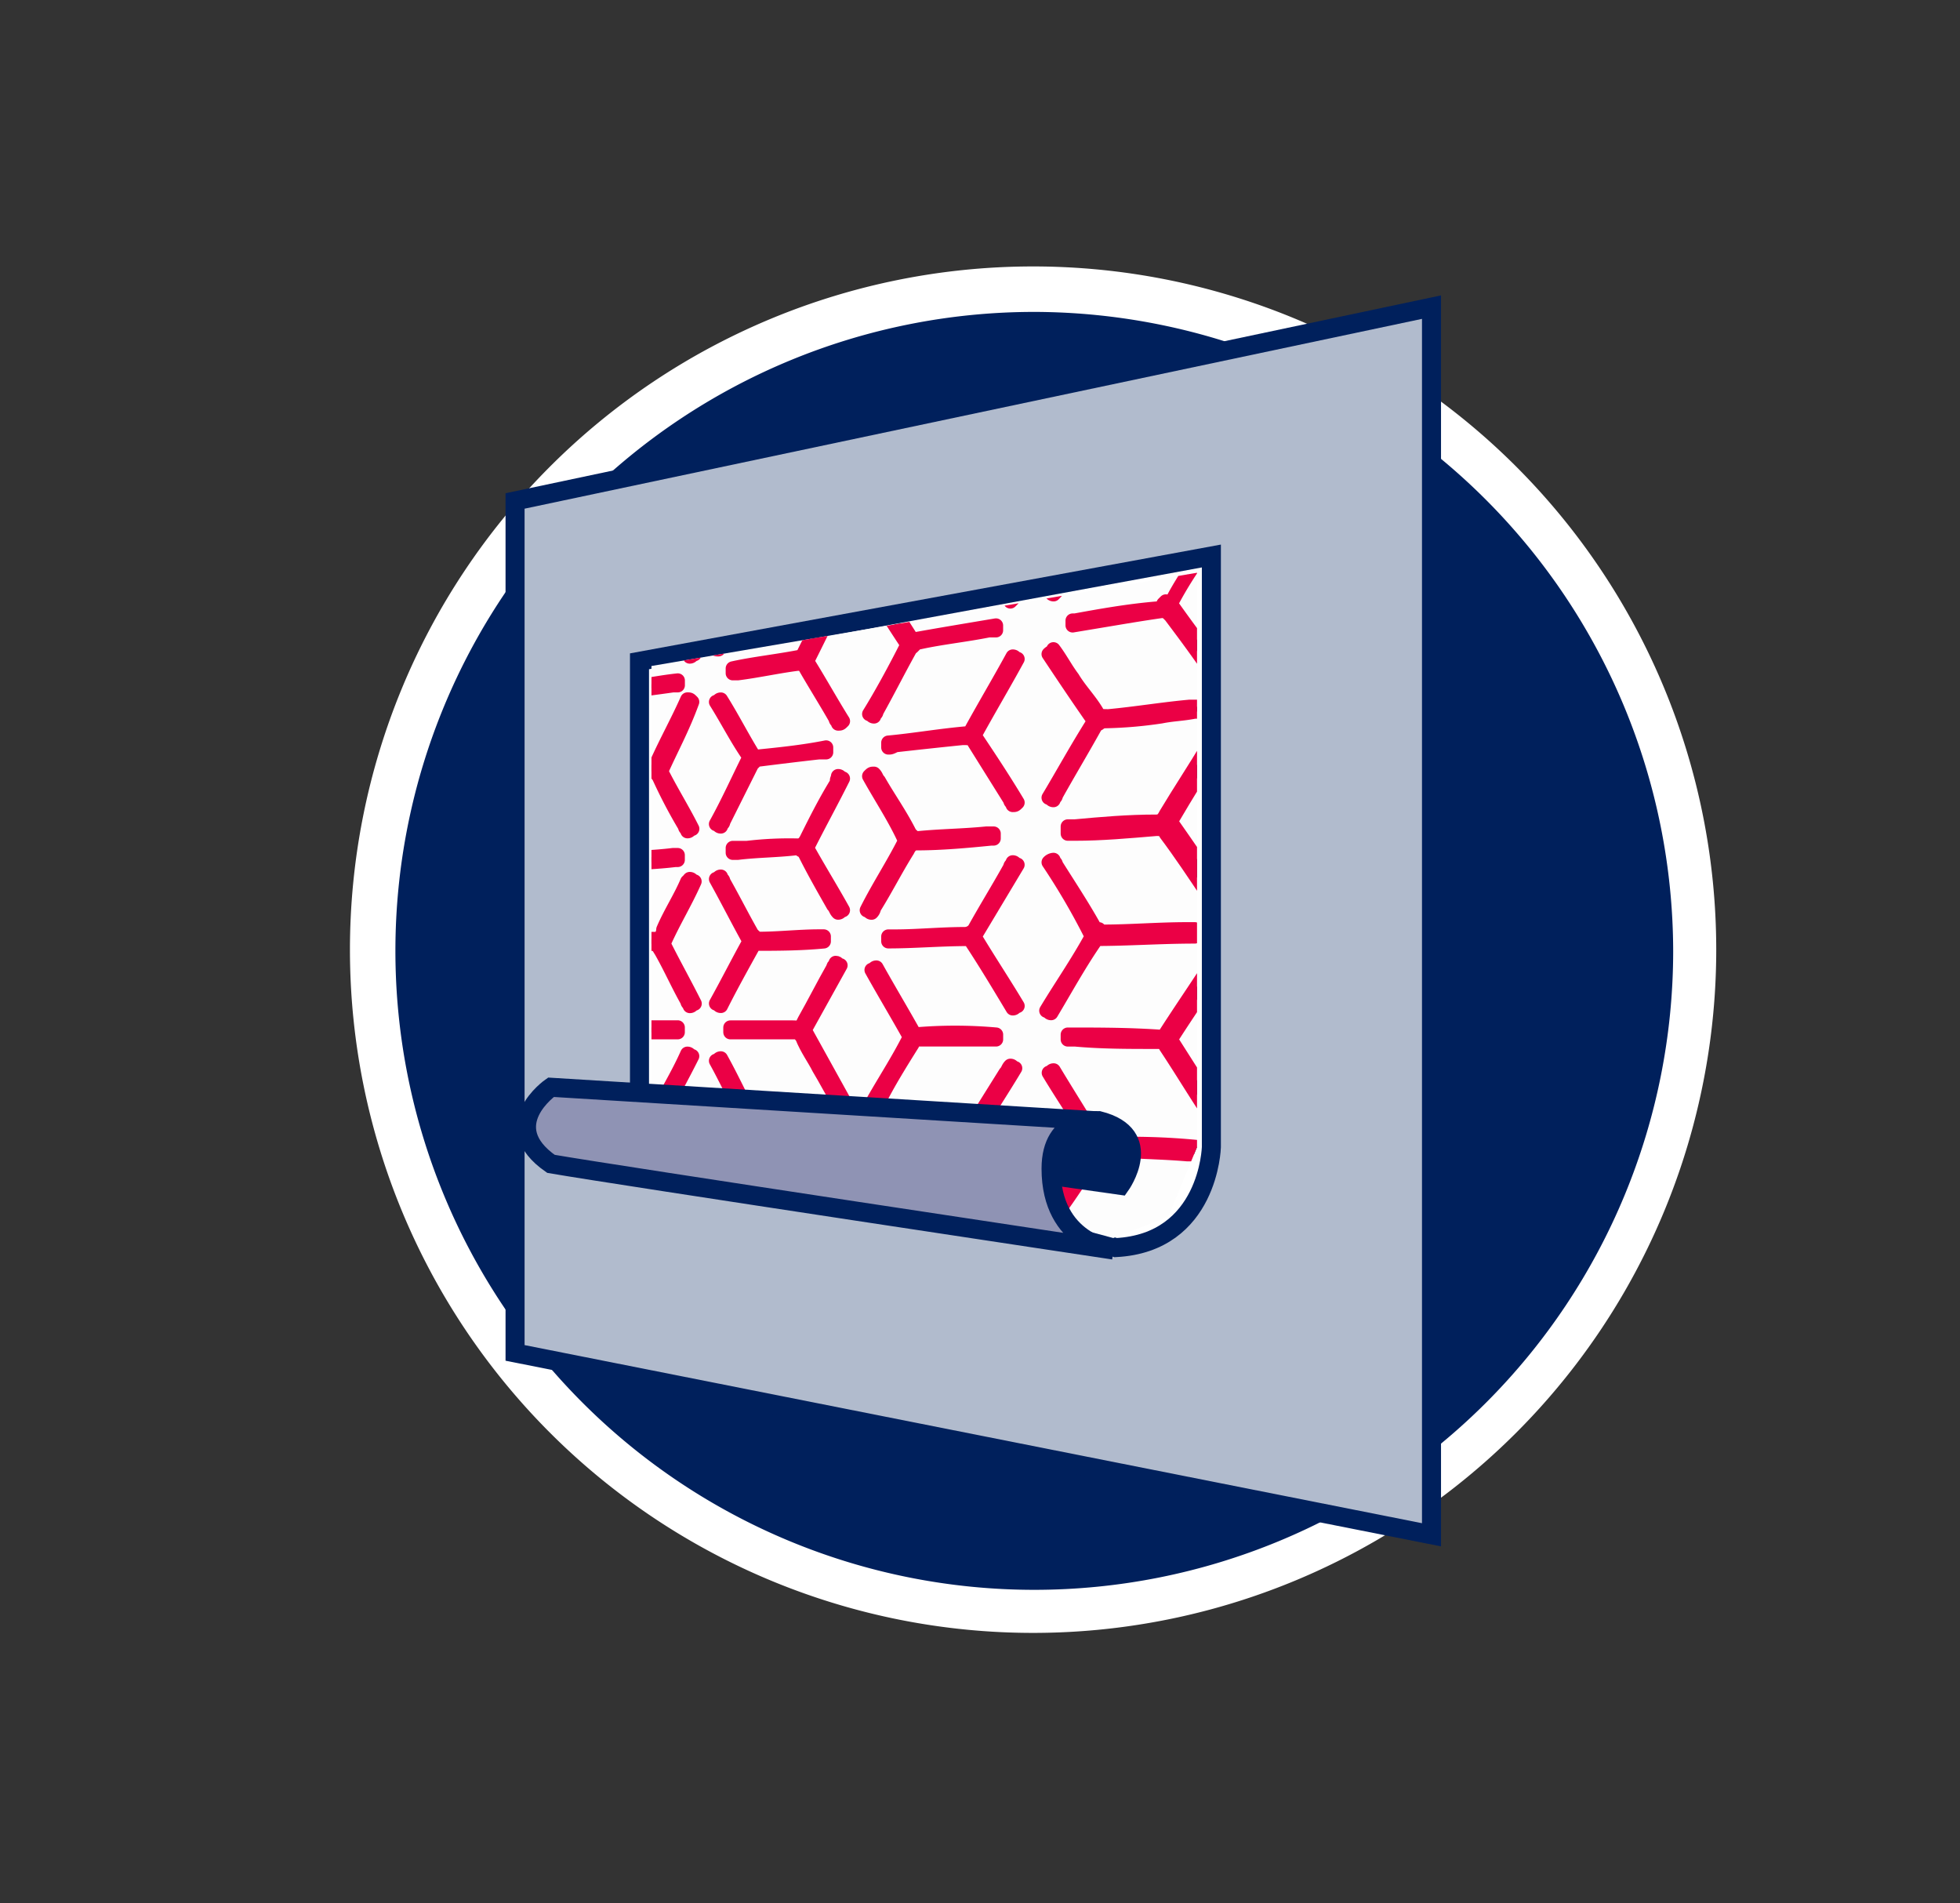
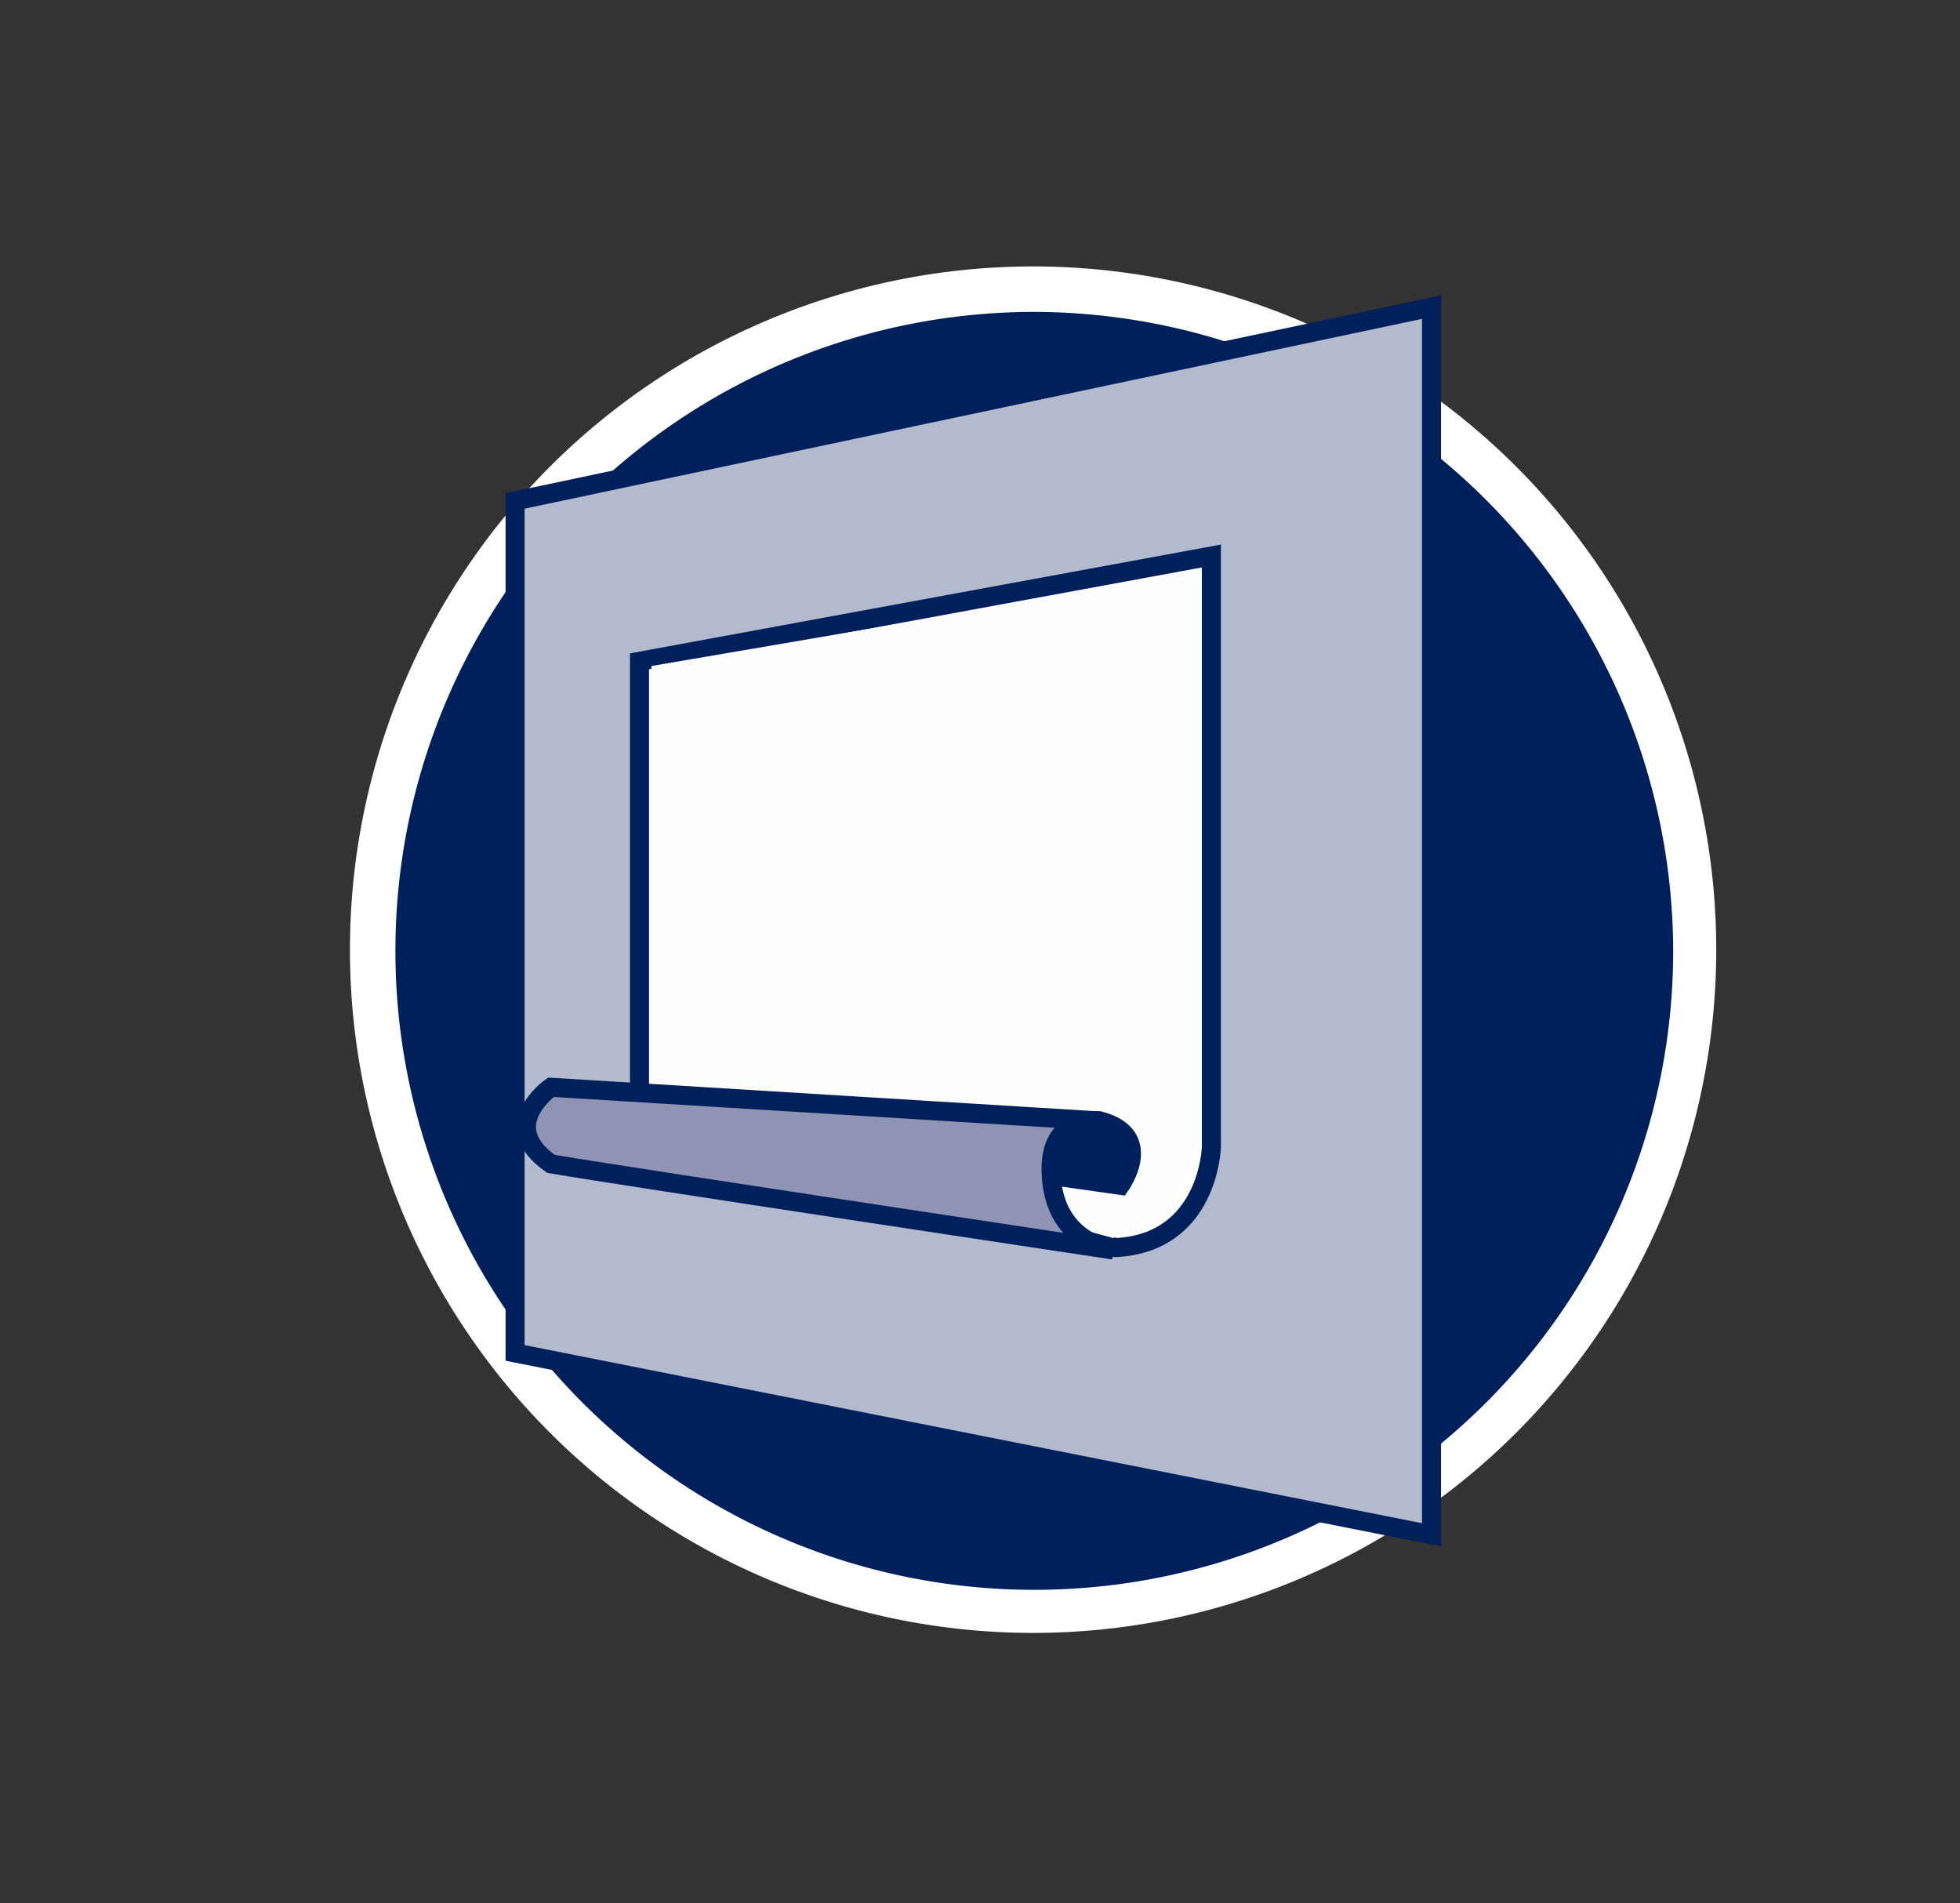
<svg xmlns="http://www.w3.org/2000/svg" id="Groupe_1067" data-name="Groupe 1067" viewBox="-4638 -1563 103 100">
  <rect x="-4638" y="-1563" width="103" height="100" fill="#333333" stroke="none" />
  <defs>
    <style>
      .cls-1, .cls-10 {
        fill: none;
      }

      .cls-12, .cls-2 {
        fill: #00205c;
      }

      .cls-3, .cls-5 {
        fill: #fff;
      }

      .cls-4 {
        fill: #b1bbcd;
      }

      .cls-11, .cls-12, .cls-4, .cls-5 {
        stroke: #00205c;
      }

      .cls-10, .cls-11, .cls-12, .cls-4, .cls-5, .cls-9 {
        stroke-miterlimit: 10;
      }

      .cls-6 {
        clip-path: url(#clip-path);
      }

      .cls-7 {
        fill: #fdfdfd;
      }

      .cls-7, .cls-9 {
        fill-rule: evenodd;
      }

      .cls-8 {
        clip-path: url(#clip-path-2);
      }

      .cls-9 {
        fill: #314057;
      }

      .cls-10, .cls-9 {
        stroke: #eb0045;
        stroke-linecap: round;
        stroke-linejoin: round;
        stroke-width: 0.75px;
      }

      .cls-11 {
        fill: #8f93b4;
      }
    </style>
    <clipPath id="clip-path">
      <path id="Tracé_955" data-name="Tracé 955" d="M41.17,67.979l-1.509,3.647-2.892,1.132L12.5,66.218V42.7l28.67-4.9Z" transform="translate(-12.5 -37.8)" />
    </clipPath>
    <clipPath id="clip-path-2">
-       <path id="Tracé_953" data-name="Tracé 953" d="M2.2,95.773V37.93L92.987,7.5l.126,116.314Z" transform="translate(-2.2 -7.5)" />
-     </clipPath>
+       </clipPath>
  </defs>
  <rect id="Rectangle_111" data-name="Rectangle 111" class="cls-1" width="103" height="100" transform="translate(-4638 -1563)" />
  <g id="Groupe_815" data-name="Groupe 815" transform="translate(-4619.484 -1574)">
    <g id="Groupe_808" data-name="Groupe 808" transform="translate(0 25)">
      <g id="Groupe_807" data-name="Groupe 807">
        <g id="Groupe_805" data-name="Groupe 805" transform="translate(1.132 1.257)">
          <path id="Tracé_771" data-name="Tracé 771" class="cls-2" d="M35.605,95.411A34.705,34.705,0,1,0,.9,60.705,34.775,34.775,0,0,0,35.605,95.411" transform="translate(-0.9 -26)" />
        </g>
        <g id="Groupe_806" data-name="Groupe 806">
          <path id="Tracé_772" data-name="Tracé 772" class="cls-3" d="M35.837,96.8A35.9,35.9,0,1,1,71.674,60.837,35.9,35.9,0,0,1,35.837,96.8Zm0-69.411A33.574,33.574,0,1,0,69.411,60.963,33.648,33.648,0,0,0,35.837,27.389Z" transform="translate(0 -25)" />
        </g>
      </g>
    </g>
    <g id="Groupe_814" data-name="Groupe 814" transform="translate(8.551 27.138)">
      <path id="Tracé_773" data-name="Tracé 773" class="cls-4" d="M54.96,26.7,6.8,36.885V81.65l48.16,9.557Z" transform="translate(-6.8 -26.7)" />
      <g id="Groupe_813" data-name="Groupe 813" transform="translate(0.601 13.077)">
        <path id="Tracé_774" data-name="Tracé 774" class="cls-5" d="M12,67.4V42.633L42.053,37.1V68.159s-.126,5.03-5.03,5.281C30.107,71.177,12,67.4,12,67.4Z" transform="translate(-6.062 -37.1)" />
        <g id="Groupe_812" data-name="Groupe 812" transform="translate(6.567 0.88)">
          <g id="Groupe_811" data-name="Groupe 811" class="cls-6">
            <path id="Tracé_775" data-name="Tracé 775" class="cls-7" d="M2.2,95.773V37.93L92.987,7.5l.126,116.314Z" transform="translate(-15.152 -45.601)" />
            <g id="Groupe_810" data-name="Groupe 810" transform="translate(-12.952 -38.101)">
              <g id="Groupe_809" data-name="Groupe 809" class="cls-8" transform="translate(0 0)">
                <path id="Tracé_776" data-name="Tracé 776" class="cls-9" d="M.526,72.207h0a18.994,18.994,0,0,0,1.132-2.263v-.126c-.126-.251-.251-.629-.377-.88-.251-.629-.5-1.132-.754-1.76,0-.126-.126-.126-.126-.251V66.8H.526a.389.389,0,0,0,.126.251c.377.754.629,1.635,1.006,2.515.126.126.126.251.251.251.629.126,1.383.251,2.138.377H4.3v.251H4.047c-.754-.126-1.383-.251-2.138-.377-.126,0-.251,0-.251.126-.377.754-.629,1.383-1.006,2.138a.126.126,0,0,1-.251,0A.123.123,0,0,0,.526,72.207Zm1.257-2.389h0c-.126-.126-.126,0-.126,0,0,.126.126.126.126,0Z" transform="translate(-2.663 7.766)" />
                <path id="Tracé_777" data-name="Tracé 777" class="cls-9" d="M.526,59.907h0a22.125,22.125,0,0,0,1.132-2.515v-.126a6.13,6.13,0,0,1-.377-.88c-.251-.5-.5-1.006-.754-1.635A.123.123,0,0,0,.4,54.626V54.5H.526a.389.389,0,0,0,.126.251c.377.754.629,1.509,1.006,2.263.126.251,0,.251.377.251H4.424v.251H2.035c-.126,0-.251,0-.251.251-.377.754-.629,1.509-1.006,2.263,0,.126,0,.126-.126.251a.123.123,0,0,1-.126-.126C.526,60.033.526,59.907.526,59.907Zm1.257-2.389h0c.126-.126,0-.126,0-.126,0-.126-.126-.126,0,.126C1.657,57.392,1.783,57.392,1.783,57.518Z" transform="translate(-2.663 4.6)" />
                <path id="Tracé_778" data-name="Tracé 778" class="cls-9" d="M.5,47.581l.126-.126a20.965,20.965,0,0,0,1.006-2.515v-.126l-.377-.754a12.252,12.252,0,0,1-.629-1.383L.5,42.551v-.126A.123.123,0,0,0,.626,42.3a.123.123,0,0,0,.126.126c.377.629.629,1.383,1.006,2.138.126.251,0,.251.377.251.629-.126,1.383-.251,2.138-.377h.251v.251H4.272c-.754.126-1.383.251-2.138.377a.27.27,0,0,0-.251.251c-.377.88-.629,1.635-1.006,2.515,0,.126,0,.126-.126.251H.626C.5,47.707.5,47.707.5,47.581Zm1.383-2.766H1.757c-.126,0,0,.126.126,0C1.757,44.941,1.757,44.815,1.883,44.815Z" transform="translate(-2.638 1.459)" />
                <path id="Tracé_779" data-name="Tracé 779" class="cls-9" d="M.526,53.781l.126-.126a19.346,19.346,0,0,0,1.006-2.389v-.251c-.377-.754-.629-1.383-1.006-2.138a.123.123,0,0,0-.126-.126v-.126A.123.123,0,0,0,.651,48.5a.123.123,0,0,0,.126.126,17.814,17.814,0,0,1,1.006,2.263c0,.126.126.126.251.126.754,0,1.383-.126,2.138-.126h.251v.251H4.3c-.5,0-1.132.126-1.635.126H1.909c-.126,0-.126,0-.251.126A19.346,19.346,0,0,0,.651,53.781c0,.126,0,.126-.126.251A.123.123,0,0,1,.4,53.907Zm1.132-2.766c0,.126.126.126,0,0,.126.126.126,0,.126,0Z" transform="translate(-2.663 3.055)" />
                <path id="Tracé_780" data-name="Tracé 780" class="cls-9" d="M.5,66.107l.126-.126a17.814,17.814,0,0,0,1.006-2.263v-.251C1.254,62.712,1,61.957.626,61.077c0-.126,0-.126-.126-.126v-.126A.123.123,0,0,0,.626,60.7a.123.123,0,0,0,.126.126,14.987,14.987,0,0,1,1.006,2.515.27.27,0,0,0,.251.251c.754.126,1.383.126,2.138.251H4.4V64.1H4.272c-.5,0-1.132-.126-1.635-.126a.942.942,0,0,1-.629-.126c-.126,0-.126,0-.251.126A17.813,17.813,0,0,0,.751,66.233a.123.123,0,0,1-.126.126L.5,66.233Zm1.257-2.515h0c-.126-.126-.126,0-.126,0s.126.126.126,0Z" transform="translate(-2.638 6.196)" />
                <path id="Tracé_781" data-name="Tracé 781" class="cls-9" d="M.526,78.281h0c.5-.754.754-1.509,1.132-2.138v-.251c-.377-.88-.629-1.635-1.006-2.515,0-.126,0-.126-.126-.251V73H.651a.123.123,0,0,0,.126.126,22.669,22.669,0,0,1,1.006,2.641.27.27,0,0,0,.251.251,13.739,13.739,0,0,1,2.138.629h.251V76.9H4.3c-.629-.126-1.257-.377-1.886-.5-.126,0-.251-.126-.5-.126-.126,0-.126,0-.251.126A16.369,16.369,0,0,0,.651,78.533a.123.123,0,0,1-.126.126L.4,78.533C.526,78.407.526,78.407.526,78.281Zm1.257-2.138h0c-.126-.126-.126,0-.126,0Z" transform="translate(-2.663 9.363)" />
                <path id="Tracé_782" data-name="Tracé 782" class="cls-9" d="M.5,41.507l.126-.126a22.67,22.67,0,0,0,1.006-2.641v-.251C1.254,37.86,1,37.106.626,36.477A.123.123,0,0,0,.5,36.351v-.126L.626,36.1a.123.123,0,0,0,.126.126,11.147,11.147,0,0,1,1.006,2.138c0,.126.126.126.251.126.754-.126,1.383-.377,2.138-.5H4.4v.251H4.272a6.371,6.371,0,0,0-1.635.251,5.446,5.446,0,0,0-.629.126c-.126,0-.126.126-.251.251A22.67,22.67,0,0,0,.751,41.507c0,.126,0,.126-.126.251H.5C.5,41.633.5,41.507.5,41.507Zm1.257-2.766h0v-.126c0-.126-.126,0,0,.126C1.632,38.615,1.757,38.615,1.757,38.741Z" transform="translate(-2.638 -0.137)" />
                <path id="Tracé_783" data-name="Tracé 783" class="cls-9" d="M.526,35.307l.126-.126a17.947,17.947,0,0,0,1.006-2.766v-.126c-.126-.126-.126-.251-.251-.377a10.393,10.393,0,0,0-.88-1.635A.123.123,0,0,0,.4,30.151v-.126L.526,29.9a.123.123,0,0,0,.126.126,10.025,10.025,0,0,1,1.006,2.012c0,.126.126.126.251.126.754-.251,1.383-.5,2.138-.754.126,0,.126,0,.251-.126v.126h0a6.13,6.13,0,0,0-1.383.5,8.013,8.013,0,0,1-.88.251c-.251.126-.251,0-.377.377-.377.88-.629,1.76-1.006,2.641,0,.126,0,.126-.126.251H.4C.526,35.433.526,35.433.526,35.307Zm1.257-3.018H1.657c.126.126.126.126.126,0Z" transform="translate(-2.663 -1.733)" />
                <path id="Tracé_784" data-name="Tracé 784" class="cls-9" d="M13.077,24.6c.5.754,1.006,1.509,1.509,2.389l-.251.251c-.5-.88-1.132-1.635-1.635-2.515C12.951,24.6,12.951,24.6,13.077,24.6Z" transform="translate(0.503 -3.098)" />
                <path id="Tracé_785" data-name="Tracé 785" class="cls-9" d="M44.3,12.8c1.006,1.006,1.886,2.012,2.892,3.018l-.377.377c-1.006-1.006-2.012-2.138-3.018-3.144A.953.953,0,0,1,44.3,12.8Z" transform="translate(8.51 -6.136)" />
                <path id="Tracé_786" data-name="Tracé 786" class="cls-9" d="M17.112,23.2c-.629,1.257-1.132,2.515-1.76,3.772H15.1c.5-1.132,1.132-2.389,1.635-3.647C16.986,23.2,16.986,23.2,17.112,23.2Z" transform="translate(1.121 -3.458)" />
                <path id="Tracé_787" data-name="Tracé 787" class="cls-9" d="M26.177,19.6c.629.88,1.383,1.76,2.012,2.641l-.251.251c-.754-.88-1.383-1.886-2.138-2.766A.462.462,0,0,0,26.177,19.6Z" transform="translate(3.876 -4.385)" />
                <path id="Tracé_788" data-name="Tracé 788" class="cls-9" d="M31.615,17.7l-2.263,4.527H29.1c.754-1.383,1.509-2.892,2.138-4.275C31.363,17.826,31.489,17.826,31.615,17.7Z" transform="translate(4.725 -4.874)" />
                <path id="Tracé_789" data-name="Tracé 789" class="cls-9" d="M6.183,27.3c-.377,1.132-.88,2.138-1.257,3.269H4.8c.377-1.006.88-2.012,1.257-3.144A.123.123,0,0,1,6.183,27.3Z" transform="translate(-1.531 -2.403)" />
                <path id="Tracé_790" data-name="Tracé 790" class="cls-9" d="M3.151,28.3c.377.754.754,1.383,1.132,2.138l-.126.126c-.377-.754-.88-1.509-1.257-2.263C3.026,28.426,3.026,28.426,3.151,28.3Z" transform="translate(-2.02 -2.145)" />
-                 <path id="Tracé_791" data-name="Tracé 791" class="cls-9" d="M70.954,2.7l4.527,3.4a2.207,2.207,0,0,0-.629.5C73.218,5.341,71.709,4.209,70.2,3.077Z" transform="translate(15.306 -8.736)" />
                <path id="Tracé_792" data-name="Tracé 792" class="cls-9" d="M52.147,10c-1.132,1.886-2.263,3.772-3.269,5.658H48.5c1.006-1.76,2.138-3.521,3.144-5.407C51.769,10.251,51.9,10.126,52.147,10Z" transform="translate(9.72 -6.856)" />
                <path id="Tracé_793" data-name="Tracé 793" class="cls-9" d="M2.9,79.263l.377-.754L4.032,77l.126.126c0,.126,0,.126-.126.251-.377.629-.629,1.257-1.006,1.76a.389.389,0,0,1-.126.251C3.026,79.389,3.026,79.389,2.9,79.263Z" transform="translate(-2.02 10.392)" />
                <path id="Tracé_794" data-name="Tracé 794" class="cls-9" d="M5.932,80.344c0-.126-.126-.251-.126-.5-.377-.88-.629-1.635-1.006-2.515a.123.123,0,0,0,.126-.126c0,.126.126.126.126.251l1.132,2.641c0,.126,0,.126.126.251C6.057,80.469,6.057,80.344,5.932,80.344Z" transform="translate(-1.531 10.444)" />
                <path id="Tracé_795" data-name="Tracé 795" class="cls-9" d="M12.8,82.515c.126-.251.377-.629.5-.88.377-.5.629-1.132,1.006-1.635l.251.251c0,.126-.126.126-.126.251-.377.629-.88,1.383-1.257,2.012a.439.439,0,0,0-.126.251A.27.27,0,0,0,12.8,82.515Z" transform="translate(0.529 11.165)" />
                <path id="Tracé_796" data-name="Tracé 796" class="cls-9" d="M16.709,83.921c0-.126-.126-.251-.126-.377-.377-.88-.88-1.886-1.257-2.766a.439.439,0,0,0-.126-.251c.126,0,.126,0,.251-.126,0,.126.126.126.126.251.5,1.006.88,2.012,1.383,3.018,0,.126.126.126.126.251Z" transform="translate(1.147 11.268)" />
                <path id="Tracé_797" data-name="Tracé 797" class="cls-9" d="M25.9,86.792c.251-.377.5-.629.754-1.006.5-.629.88-1.257,1.383-1.886l.251.251c0,.126-.126.126-.126.251-.5.754-1.132,1.509-1.635,2.263,0,.126-.126.126-.126.251C26.151,86.918,26.026,86.918,25.9,86.792Z" transform="translate(3.901 12.169)" />
                <path id="Tracé_798" data-name="Tracé 798" class="cls-9" d="M31.212,88.675c-.126-.251-.251-.377-.251-.629a30.645,30.645,0,0,1-1.76-3.521c.126,0,.126,0,.251-.126a.439.439,0,0,0,.126.251c.629,1.257,1.257,2.389,1.886,3.647,0,.126.126.251.126.377C31.463,88.8,31.338,88.675,31.212,88.675Z" transform="translate(4.751 12.297)" />
                <path id="Tracé_799" data-name="Tracé 799" class="cls-9" d="M43.9,92.669c.377-.377.629-.754,1.006-1.132.629-.754,1.257-1.383,2.012-2.138.126.126.251.126.377.251l-.251.251c-.754.88-1.635,1.76-2.389,2.641L44.4,92.8A.756.756,0,0,1,43.9,92.669Z" transform="translate(8.535 13.585)" />
                <path id="Tracé_800" data-name="Tracé 800" class="cls-9" d="M51.518,95.381c-.126-.126-.126-.377-.251-.5-.88-1.383-1.635-2.766-2.515-4.15-.126-.126-.126-.251-.251-.5a.462.462,0,0,0,.377-.126c.126.126.126.251.251.377C50.009,91.986,51.015,93.5,51.9,95c.126.126.126.251.251.377C51.9,95.507,51.644,95.381,51.518,95.381Z" transform="translate(9.72 13.765)" />
                <path id="Tracé_801" data-name="Tracé 801" class="cls-9" d="M70.4,101.347c.5-.377,1.006-.88,1.509-1.257,1.006-.754,2.012-1.635,3.018-2.389.251.126.377.251.629.377l-.377.377c-1.257,1.006-2.515,2.012-3.647,3.018l-.377.377A.909.909,0,0,0,70.4,101.347Z" transform="translate(15.358 15.721)" />
                <path id="Tracé_802" data-name="Tracé 802" class="cls-9" d="M80.821,37.447c-1.132-1.132-2.389-2.138-3.521-3.269.251-.126.377-.251.629-.377.5.5,1.132,1.006,1.635,1.509a4.924,4.924,0,0,0,1.257,1.006Z" transform="translate(17.134 -0.729)" />
                <path id="Tracé_803" data-name="Tracé 803" class="cls-9" d="M80.921,90.353c-1.132-1.509-2.389-3.018-3.521-4.527.251,0,.377-.126.629-.126.5.754,1.132,1.383,1.635,2.138a13.315,13.315,0,0,0,1.257,1.509Z" transform="translate(17.16 12.632)" />
                <path id="Tracé_804" data-name="Tracé 804" class="cls-9" d="M80.821,11.044c-1.132-.88-2.389-1.76-3.521-2.641a2.208,2.208,0,0,0,.629-.5c.629.377,1.132.88,1.76,1.257l1.132.754Z" transform="translate(17.134 -7.397)" />
                <path id="Tracé_805" data-name="Tracé 805" class="cls-9" d="M80.821,63.95c-1.132-1.257-2.389-2.641-3.521-3.9.251-.126.377-.126.629-.251.629.629,1.132,1.257,1.76,1.886l1.132,1.132Z" transform="translate(17.134 5.964)" />
                <path id="Tracé_806" data-name="Tracé 806" class="cls-9" d="M80.821,54.032c-.88.88-1.635,1.76-2.389,2.515-.126.126-.251.377-.5.5-.251-.126-.377-.126-.629-.251,1.132-1.257,2.389-2.515,3.521-3.9Z" transform="translate(17.134 4.188)" />
                <path id="Tracé_807" data-name="Tracé 807" class="cls-9" d="M80.821,27.606c-.88,1.006-1.635,2.012-2.389,3.018-.126.126-.251.377-.5.5-.251,0-.377-.126-.629-.126,1.132-1.509,2.389-2.892,3.521-4.4Z" transform="translate(17.134 -2.583)" />
                <path id="Tracé_808" data-name="Tracé 808" class="cls-9" d="M80.821,80.432c-.88.754-1.635,1.383-2.389,2.138a1.736,1.736,0,0,1-.5.377c-.251-.126-.377-.251-.629-.377,1.132-1.006,2.389-2.138,3.521-3.269Z" transform="translate(17.134 10.984)" />
                <path id="Tracé_809" data-name="Tracé 809" class="cls-9" d="M80.821,77.075c-.88-1.006-1.76-2.138-2.641-3.144a7.189,7.189,0,0,0-.88-1.006c.251,0,.377-.126.629-.126,1.006,1.132,1.886,2.263,2.892,3.4C80.821,76.447,80.821,76.824,80.821,77.075Z" transform="translate(17.134 9.311)" />
                <path id="Tracé_810" data-name="Tracé 810" class="cls-9" d="M80.821,24.169c-.88-.754-1.76-1.509-2.641-2.138-.251-.251-.629-.5-.88-.754.251-.126.377-.251.629-.377,1.006.754,1.886,1.635,2.892,2.389C80.821,23.541,80.821,23.792,80.821,24.169Z" transform="translate(17.134 -4.05)" />
                <path id="Tracé_811" data-name="Tracé 811" class="cls-9" d="M80.821,50.572,78.18,47.932l-.88-.88c.251-.126.377-.126.629-.251l2.892,2.892C80.821,49.944,80.821,50.321,80.821,50.572Z" transform="translate(17.134 2.618)" />
                <path id="Tracé_812" data-name="Tracé 812" class="cls-9" d="M80.921,103.6c-.88-1.257-1.76-2.389-2.641-3.647A10.878,10.878,0,0,1,77.4,98.7h.629c1.006,1.257,1.886,2.641,2.892,3.9C80.921,102.975,80.921,103.227,80.921,103.6Z" transform="translate(17.16 15.979)" />
                <path id="Tracé_813" data-name="Tracé 813" class="cls-9" d="M80.821,67.08l-2.892,2.892c-.251-.126-.377-.251-.629-.251,1.132-1.132,2.389-2.263,3.521-3.521Z" transform="translate(17.134 7.612)" />
                <path id="Tracé_814" data-name="Tracé 814" class="cls-9" d="M80.821,14.38c-1.006,1.257-1.886,2.515-2.892,3.9a1.134,1.134,0,0,1-.629-.126c1.132-1.509,2.389-3.144,3.521-4.653Z" transform="translate(17.134 -5.955)" />
-                 <path id="Tracé_815" data-name="Tracé 815" class="cls-9" d="M80.821,1.28c-1.006,1.383-1.886,2.766-2.892,4.15H77.3C78.432,3.8,79.689,2.16,80.821.4Z" transform="translate(17.134 -9.328)" />
                <path id="Tracé_816" data-name="Tracé 816" class="cls-9" d="M80.821,40.78c-1.006,1.132-1.886,2.263-2.892,3.4-.251-.126-.377-.126-.629-.251,1.132-1.383,2.389-2.766,3.521-4.024Z" transform="translate(17.134 0.841)" />
                <path id="Tracé_817" data-name="Tracé 817" class="cls-9" d="M80.921,93.506c-1.006.754-1.886,1.509-2.892,2.263-.251-.126-.377-.251-.629-.377,1.132-.88,2.389-1.886,3.521-2.892Z" transform="translate(17.16 14.383)" />
                <path id="Tracé_818" data-name="Tracé 818" class="cls-9" d="M80.306,31.9c-.377,0-.629.126-1.006.126v-.5c.377,0,.629-.126,1.006-.126Z" transform="translate(17.649 -1.347)" />
                <path id="Tracé_819" data-name="Tracé 819" class="cls-9" d="M80.406,84.754c-.377-.126-.629-.126-1.006-.251V84c.377.126.629.126,1.006.251Z" transform="translate(17.675 12.194)" />
                <path id="Tracé_820" data-name="Tracé 820" class="cls-9" d="M80.306,58.3H79.3v-.5h1.006Z" transform="translate(17.649 5.449)" />
                <path id="Tracé_821" data-name="Tracé 821" class="cls-9" d="M80.306,45.2H79.3v-.5h1.006Z" transform="translate(17.649 2.077)" />
                <path id="Tracé_822" data-name="Tracé 822" class="cls-9" d="M80.306,18.829c-.377,0-.629.126-1.006.126v-.5c.377-.126.629-.126,1.006-.251Z" transform="translate(17.649 -4.745)" />
                <path id="Tracé_823" data-name="Tracé 823" class="cls-9" d="M80.406,97.98c-.377-.126-.629-.251-1.006-.377v-.5c.377.126.629.251,1.006.377Z" transform="translate(17.675 15.567)" />
                <path id="Tracé_824" data-name="Tracé 824" class="cls-9" d="M80.306,71.529c-.377,0-.629-.126-1.006-.126v-.5c.377,0,.629.126,1.006.126Z" transform="translate(17.649 8.822)" />
                <path id="Tracé_825" data-name="Tracé 825" class="cls-9" d="M80.306,5.551c-.377.126-.629.251-1.006.377V5.551A2.959,2.959,0,0,1,80.306,5.3Z" transform="translate(17.649 -8.066)" />
                <path id="Tracé_826" data-name="Tracé 826" class="cls-9" d="M15.256,35.087,15,35.339c-.126-.126-.126-.251-.251-.377-.5-.754-.88-1.509-1.383-2.138-.126-.126-.251-.251-.377-.126l-2.641.754c-.126,0-.126,0-.251.126v-.251h.126c.88-.251,1.886-.5,2.766-.754.377-.126.251,0,.5-.5.5-1.006.88-2.012,1.383-3.018A.439.439,0,0,1,15,28.8h.251c-.5,1.257-1.132,2.515-1.635,3.772A21.845,21.845,0,0,1,15.256,35.087ZM13.5,32.321a.123.123,0,0,1-.126.126l.126.126c0-.126.126-.126,0-.251Z" transform="translate(-0.166 -2.016)" />
                <path id="Tracé_827" data-name="Tracé 827" class="cls-9" d="M48.457,27.179c-.126.126-.251.126-.377.251l-.251-.251c-.88-1.006-1.886-2.012-2.766-3.144a.553.553,0,0,0-.629-.126c-1.76.5-3.4,1.006-5.03,1.509-.126,0-.377.126-.5.126v-.377c.126,0,.251-.126.377-.126,1.635-.5,3.4-1.006,5.156-1.509a1.255,1.255,0,0,0,.629-.5L47.7,18.5a.953.953,0,0,0,.251-.5h.377c-1.132,1.886-2.138,3.647-3.144,5.407C46.319,24.79,47.451,26.048,48.457,27.179Zm-3.144-3.521c-.126,0-.126-.126-.251,0l-.126.126.126.126C45.061,23.784,45.187,23.784,45.313,23.658Z" transform="translate(7.248 -4.797)" />
                <path id="Tracé_828" data-name="Tracé 828" class="cls-9" d="M30,75.466v-.251c1.635.251,3.269.629,5.03,1.006.88-1.132,1.76-2.389,2.641-3.521.126.126.251.126.377.251-.88,1.257-1.76,2.389-2.641,3.521L38.048,81c-.126,0-.251.126-.377.126-.126-.251-.126-.377-.251-.5-.754-1.383-1.509-2.641-2.263-3.9-.126-.251-.251-.377-.5-.377a42.782,42.782,0,0,1-4.275-.88Zm5.156.629a.123.123,0,0,0-.126.126l.126.126h.126C35.281,76.221,35.156,76.221,35.156,76.1Z" transform="translate(4.957 9.285)" />
                <path id="Tracé_829" data-name="Tracé 829" class="cls-9" d="M20.858,61.872h-.377c-1.006-.126-2.012-.126-3.018-.251-.126,0-.251,0-.377.251-.5.88-1.006,1.886-1.509,2.766,0,.126-.126.126-.126.251-.126,0-.126-.126-.251-.126.629-1.006,1.132-2.138,1.76-3.144-.629-1.132-1.132-2.263-1.76-3.4.126,0,.126-.126.251-.126.629,1.132,1.132,2.263,1.76,3.4,1.257.126,2.389.126,3.772.251C20.858,61.621,20.858,61.747,20.858,61.872Zm-3.772-.5h0a.174.174,0,0,0,0,.251.123.123,0,0,0,.126-.126Z" transform="translate(1.147 5.527)" />
                <path id="Tracé_830" data-name="Tracé 830" class="cls-9" d="M48.9,68.457c-.126-.126-.251-.126-.377-.251,1.132-1.383,2.263-2.892,3.4-4.275-1.132-1.635-2.263-3.144-3.521-4.778.126,0,.251-.126.377-.251,1.132,1.509,2.263,3.144,3.521,4.778,2.389.126,4.9.251,7.419.377v.377h-.629c-2.138-.126-4.15-.251-6.161-.377-.5,0-.754,0-1.006.377-1.006,1.257-2.012,2.515-2.892,3.647C49.029,68.331,48.9,68.331,48.9,68.457Zm3.521-4.527c-.126-.126-.126-.126-.251-.126s-.126.126-.251.126l.126.126C52.3,64.056,52.3,64.056,52.424,63.93Z" transform="translate(9.694 5.733)" />
                <path id="Tracé_831" data-name="Tracé 831" class="cls-9" d="M5.3,70.615v-.251c.88.126,1.76.377,2.766.5.5-.88,1.006-1.76,1.509-2.766a.123.123,0,0,1,.126.126c-.5,1.006-1.006,1.886-1.509,2.766C8.7,72.124,9.2,73.256,9.7,74.261c-.126,0-.126,0-.126.126,0-.126-.126-.126-.126-.251-.377-1.006-.88-1.886-1.257-2.766-.126-.126-.126-.251-.251-.251a16.169,16.169,0,0,1-2.389-.5Zm2.766.5h0v-.251h0Z" transform="translate(-1.402 8.101)" />
-                 <path id="Tracé_832" data-name="Tracé 832" class="cls-9" d="M4.926,63.71,4.8,63.584c.5-.88.88-1.886,1.383-2.766-.5-1.006-.88-2.012-1.383-2.892l.126-.126h0c.377.88.754,1.635,1.132,2.515,0,.126.126.126.126.251s.126.126.251.126H6.56c.754,0,1.509.126,2.389.126H9.2v.251H8.069a6.123,6.123,0,0,1-1.509-.126c-.126,0-.251,0-.251.251-.377.754-.754,1.635-1.132,2.389C4.926,63.584,4.926,63.584,4.926,63.71Zm1.383-2.892c0-.126-.126-.126,0,0-.126-.126-.126,0-.126,0Z" transform="translate(-1.531 5.449)" />
                <path id="Tracé_833" data-name="Tracé 833" class="cls-9" d="M3.415,60.466c.377-.88.88-1.886,1.257-2.766l.126.126c-.377.88-.88,1.886-1.257,2.766.377,1.006.88,1.886,1.257,2.892l-.126.126c0-.126-.126-.126-.126-.251-.377-.88-.754-1.635-1.132-2.515-.126-.126-.126-.251-.377-.251H.9v-.251A17.709,17.709,0,0,1,3.415,60.466Zm0,.251c0-.126.126-.126,0,0v-.251a.174.174,0,0,0,0,.251C3.289,60.592,3.415,60.592,3.415,60.718Z" transform="translate(-2.535 5.424)" />
                <path id="Tracé_834" data-name="Tracé 834" class="cls-9" d="M49.7,79.344v-.377c.251,0,.377.126.5.126,2.012.377,4.15.754,6.287,1.257a.772.772,0,0,0,.754-.126c1.132-1.132,2.263-2.389,3.4-3.647l.377-.377c.126.126.251.126.5.251-1.383,1.383-2.641,2.766-3.9,4.15,1.257,1.886,2.641,3.772,3.9,5.658-.126,0-.251.126-.5.126a1.736,1.736,0,0,1-.377-.5c-1.132-1.635-2.263-3.269-3.269-4.9a.949.949,0,0,0-.88-.5c-2.138-.377-4.15-.754-6.161-1.132ZM57.5,80.6l-.251-.251h-.126a.123.123,0,0,0,.126.126C57.245,80.727,57.245,80.6,57.5,80.6Z" transform="translate(10.029 10.186)" />
                <path id="Tracé_835" data-name="Tracé 835" class="cls-9" d="M47.231,78.736v.377c-.126,0-.377-.126-.5-.126-1.76-.377-3.521-.629-5.281-1.006a.942.942,0,0,0-.629.126c-.754,1.006-1.635,2.012-2.389,3.018l-.251.251c-.126-.126-.251-.126-.377-.251.88-1.132,1.886-2.389,2.892-3.647-1.006-1.635-1.886-3.144-2.892-4.653.126,0,.251-.126.377-.126,1.006,1.509,1.886,3.144,2.892,4.778C43.081,77.981,45.219,78.358,47.231,78.736Zm-6.287-.754h0a.389.389,0,0,1,.251-.126l-.126-.126a.123.123,0,0,0-.126.126C40.818,77.856,40.944,77.856,40.944,77.981Z" transform="translate(6.965 9.285)" />
                <path id="Tracé_836" data-name="Tracé 836" class="cls-9" d="M23.838,74.25c1.383.251,2.892.5,4.4.88v.251a.462.462,0,0,1-.377-.126c-1.257-.251-2.515-.5-3.647-.754-.251,0-.377,0-.377.126-.629.88-1.132,1.76-1.76,2.641,0,.126-.126.126-.126.251l-.251-.251c.629-1.006,1.383-2.012,2.012-3.144-.629-1.257-1.383-2.641-2.012-3.9.126,0,.126-.126.251-.126A41.619,41.619,0,0,0,23.838,74.25Zm0,0h0a.174.174,0,0,0,0,.251h.126A.439.439,0,0,0,23.838,74.25Z" transform="translate(2.82 8.616)" />
                <path id="Tracé_837" data-name="Tracé 837" class="cls-9" d="M21.684,77.116c-.126,0-.126,0-.251.126a.439.439,0,0,0-.126-.251c-.5-1.132-1.132-2.263-1.635-3.269-.126-.251-.251-.251-.377-.251-1.006-.251-2.138-.377-3.144-.629H15.9v-.251c1.132.251,2.389.5,3.647.754.629-1.006,1.257-2.012,1.886-3.144.126,0,.126.126.251.126-.629,1.006-1.257,2.012-1.886,3.144A32.33,32.33,0,0,1,21.684,77.116Zm-2.012-3.9a.123.123,0,0,1-.126-.126l-.126.126a.126.126,0,0,0,.251,0Z" transform="translate(1.327 8.642)" />
                <path id="Tracé_838" data-name="Tracé 838" class="cls-9" d="M11.335,71.669c1.006.251,2.138.377,3.269.629v.251h-.251c-.88-.126-1.886-.377-2.766-.5a.462.462,0,0,0-.377.126c-.377.754-.88,1.635-1.257,2.389,0,.126-.126.126-.126.251L9.7,74.687c.5-.88,1.006-1.76,1.509-2.766L9.7,68.526a.123.123,0,0,0,.126-.126C10.329,69.406,10.832,70.538,11.335,71.669Zm0,.126h0c-.126-.126-.126,0-.251,0Z" transform="translate(-0.269 8.178)" />
                <path id="Tracé_839" data-name="Tracé 839" class="cls-9" d="M65.6,58.907c-1.509-1.76-2.892-3.4-4.275-5.156.126-.126.377-.126.5-.251,1.383,1.635,2.892,3.4,4.275,5.156,3.018,0,6.036.126,9.305.126v.5h-.754c-2.641,0-5.156-.126-7.67-.126-1.132,0-.88-.126-1.383.5-1.257,1.383-2.389,2.766-3.521,4.15l-.377.377c-.126-.126-.377-.126-.5-.251C62.709,62.176,64.092,60.542,65.6,58.907Zm.377-.251-.251.251c.126,0,.126.126.251.126,0,0,.251-.126.126-.126C66.1,58.781,66.1,58.781,65.978,58.656Z" transform="translate(12.989 4.342)" />
                <path id="Tracé_840" data-name="Tracé 840" class="cls-9" d="M60.866,53.6c.126,0,.251.126.5.251-1.383,1.635-2.641,3.269-3.9,4.9,1.257,1.635,2.641,3.269,3.9,5.03-.126.126-.251.126-.5.251-.126-.126-.251-.251-.251-.377-1.132-1.509-2.263-2.892-3.4-4.275a.76.76,0,0,0-.754-.377c-2.138,0-4.15-.126-6.161-.126h-.5V58.5h.5c2.012,0,4.15,0,6.287.126a1.063,1.063,0,0,0,.754-.251l3.4-4.15A.5.5,0,0,1,60.866,53.6Zm-3.521,5.156a.389.389,0,0,0-.251-.126c-.126,0-.126.126-.251.126l.126.126C57.219,58.756,57.219,58.756,57.345,58.756Z" transform="translate(10.054 4.368)" />
                <path id="Tracé_841" data-name="Tracé 841" class="cls-9" d="M38.277,62.6c-.126-.126-.251-.126-.377-.251.88-1.383,1.886-2.641,2.892-4.15-1.006-1.383-1.886-2.766-2.892-4.15.126-.126.251-.126.377-.251,1.006,1.383,1.886,2.766,2.892,4.15,2.012,0,4.024,0,6.161.126v.377h-.5c-1.76,0-3.521,0-5.281-.126a.96.96,0,0,0-.629.251c-.88,1.257-1.635,2.389-2.515,3.521C38.4,62.351,38.277,62.476,38.277,62.6Zm2.892-4.275c-.126,0-.126-.126-.251-.126l-.126.126.126.126C41.044,58.453,41.044,58.327,41.169,58.327Z" transform="translate(6.991 4.42)" />
                <path id="Tracé_842" data-name="Tracé 842" class="cls-9" d="M35.307,58.15l2.641,4.15c-.126,0-.251.126-.377.126-.126-.126-.126-.251-.251-.377-.754-1.132-1.509-2.389-2.263-3.521-.126-.251-.251-.251-.5-.251-1.509,0-2.892,0-4.275-.126H29.9V57.9c1.635,0,3.269,0,5.03.126.88-1.383,1.76-2.641,2.641-4.024.126,0,.251.126.377.126C37.067,55.509,36.187,56.766,35.307,58.15Zm-.251-.126a.123.123,0,0,1-.126.126l.126.126a.126.126,0,0,0,0-.251Z" transform="translate(4.931 4.471)" />
                <path id="Tracé_843" data-name="Tracé 843" class="cls-9" d="M28.239,57.821v.251H24.215c-.251,0-.377,0-.377.251-.629,1.006-1.257,2.012-1.76,3.018,0,.126-.126.126-.126.251-.126,0-.126-.126-.251-.126.629-1.132,1.383-2.263,2.012-3.521-.629-1.132-1.383-2.389-2.012-3.521.126,0,.126-.126.251-.126.629,1.132,1.383,2.389,2.012,3.521A24.262,24.262,0,0,1,28.239,57.821Zm-4.4.126.126-.126a.126.126,0,1,0-.126.126Z" transform="translate(2.82 4.548)" />
                <path id="Tracé_844" data-name="Tracé 844" class="cls-9" d="M21.71,61.267c-.126,0-.126.126-.251.126-.377-.629-.629-1.132-1.006-1.76-.251-.5-.629-1.006-.88-1.635-.126-.126-.126-.251-.377-.251H15.8V57.5h3.269c.5,0,.377.126.629-.377.5-.88,1.006-1.886,1.509-2.766,0-.126.126-.126.126-.251.126,0,.126.126.251.126l-1.886,3.4C20.453,59,21.081,60.136,21.71,61.267Zm-2.012-3.4h0l-.126-.126v.126Z" transform="translate(1.301 4.497)" />
                <path id="Tracé_845" data-name="Tracé 845" class="cls-9" d="M9.826,60.687,9.7,60.561l1.509-3.018L9.7,54.526a.123.123,0,0,0,.126-.126l1.509,3.018H14.6v.251H11.586c-.126,0-.251,0-.377.251a26.606,26.606,0,0,1-1.383,2.641Zm1.509-3.269h0c-.126.126,0,.126,0,.251a.123.123,0,0,0,.126-.126C11.335,57.544,11.335,57.544,11.335,57.418Z" transform="translate(-0.269 4.574)" />
                <path id="Tracé_846" data-name="Tracé 846" class="cls-9" d="M9.475,54.4a.123.123,0,0,1,.126.126L8.092,57.544,9.6,60.561a.123.123,0,0,0-.126.126c0-.126-.126-.126-.126-.251-.377-.88-.88-1.76-1.257-2.641,0-.126-.126-.126-.251-.126H5.2v-.251H7.966C8.6,56.412,8.972,55.406,9.475,54.4ZM8.092,57.418h0v.126s.126,0,0-.126Z" transform="translate(-1.428 4.574)" />
                <path id="Tracé_847" data-name="Tracé 847" class="cls-9" d="M5.3,44.624v-.251h.126c.629-.126,1.383-.251,2.012-.377.126,0,.251-.126.5-.126.126,0,.251-.126.377-.251.377-.88.754-1.76,1.257-2.766,0-.126.126-.126.126-.251a.123.123,0,0,1,.126.126c-.5,1.132-1.006,2.138-1.509,3.269.5.88,1.006,1.886,1.509,2.766a.123.123,0,0,0-.126.126c-.126-.126-.126-.251-.251-.5C9.072,45.63,8.7,45,8.318,44.247c-.126-.126-.126-.251-.251-.126-.754.126-1.635.251-2.389.377A.973.973,0,0,1,5.3,44.624ZM8.066,44h0a.174.174,0,0,0,0,.251c0-.126.126-.126,0-.251Z" transform="translate(-1.402 1.021)" />
                <path id="Tracé_848" data-name="Tracé 848" class="cls-9" d="M39,81.966v-.377h.126l4.9,1.132a1.1,1.1,0,0,0,.88.126c.251,0,.377-.251.5-.5.88-1.006,1.635-1.886,2.515-2.892l.251-.251c.126.126.251.126.377.251-1.132,1.257-2.138,2.515-3.269,3.772,1.006,1.76,2.138,3.4,3.144,5.281a.462.462,0,0,0-.377.126c-.126-.251-.251-.377-.377-.629-.88-1.383-1.76-2.892-2.641-4.275a1.255,1.255,0,0,0-.629-.5c-1.76-.377-3.4-.754-5.03-1.132A.462.462,0,0,0,39,81.966Zm6.287,1.257c-.126-.126-.126-.126-.251-.126a.123.123,0,0,0-.126.126l.126.126C45.161,83.35,45.161,83.35,45.287,83.224Z" transform="translate(7.274 10.959)" />
                <path id="Tracé_849" data-name="Tracé 849" class="cls-9" d="M11.36,43.292c1.006-.126,2.138-.377,3.269-.5v.251h-.251c-.88.126-1.886.251-2.766.377-.126,0-.251.126-.377.251-.377,1.006-.88,1.886-1.257,2.766,0,.126-.126.126-.126.251a.439.439,0,0,0-.251-.126c.5-1.132,1.006-2.138,1.509-3.269-.5-.88-1.006-1.886-1.509-2.766l.126-.126C10.354,41.406,10.857,42.286,11.36,43.292Zm-.126.251.126-.126v-.126c-.126,0-.126.126-.126.251Z" transform="translate(-0.295 0.97)" />
                <path id="Tracé_850" data-name="Tracé 850" class="cls-9" d="M19.8,42.324c.629,1.006,1.257,2.138,1.886,3.144-.126.126-.126.126-.251.126,0-.126-.126-.126-.126-.251-.5-.88-1.132-1.886-1.635-2.766-.126-.126-.126-.126-.377-.126-1.006.126-2.138.377-3.144.5H15.9V42.7c1.132-.251,2.389-.377,3.647-.629L21.433,38.3c.126,0,.126,0,.251.126C21.056,39.809,20.427,41.066,19.8,42.324Zm-.251.126a.123.123,0,0,1,.126-.126l-.126-.126-.126.126Z" transform="translate(1.327 0.429)" />
                <path id="Tracé_851" data-name="Tracé 851" class="cls-9" d="M23.612,41.5c-.754-1.132-1.383-2.138-2.012-3.144l.251-.251c.629,1.006,1.383,2.138,2.012,3.144,1.383-.251,2.892-.5,4.4-.754v.251h-.377c-1.257.251-2.515.377-3.647.629-.251,0-.377.126-.5.377-.629,1.132-1.132,2.138-1.76,3.269,0,.126-.126.126-.126.251-.126,0-.126-.126-.251-.126C22.229,44.136,22.983,42.753,23.612,41.5Zm.126,0a.123.123,0,0,1,.126.126l.126-.126a.123.123,0,0,0-.126-.126Z" transform="translate(2.794 0.378)" />
                <path id="Tracé_852" data-name="Tracé 852" class="cls-9" d="M35.256,39.975c.88,1.257,1.76,2.389,2.641,3.647-.126.126-.251.126-.251.251a.123.123,0,0,1-.126-.126c-.754-1.132-1.509-2.138-2.263-3.144l-.126-.126a.462.462,0,0,0-.377-.126c-.88.126-1.635.251-2.389.377l-2.263.377v-.251h.126c1.383-.251,2.766-.5,4.275-.629h.251a.653.653,0,0,0,.5-.251c.5-1.006,1.132-1.886,1.76-2.892.251-.5.5-.88.754-1.383a.462.462,0,0,1,.377.126A20.274,20.274,0,0,0,35.256,39.975ZM35,40.1l.126-.126L35,39.85l-.126.126Z" transform="translate(4.983 -0.24)" />
                <path id="Tracé_853" data-name="Tracé 853" class="cls-9" d="M37.926,35.251c.126-.126.126-.251.251-.251.88,1.257,1.886,2.389,2.892,3.647,2.012-.377,4.024-.629,6.161-1.006v.377a.756.756,0,0,0-.5.126c-1.76.251-3.521.629-5.156.88-.377,0-.5.126-.754.5-.754,1.257-1.635,2.641-2.389,3.9-.126.126-.126.251-.251.377-.126,0-.251-.126-.377-.126.88-1.509,1.886-3.018,2.892-4.653C39.812,37.641,38.806,36.383,37.926,35.251ZM41.2,38.772c-.126,0-.126-.126-.251,0l-.126.126.126.126Z" transform="translate(6.965 -0.42)" />
                <path id="Tracé_854" data-name="Tracé 854" class="cls-9" d="M56.993,36.633c1.257-1.886,2.641-3.647,3.9-5.533.126,0,.251.126.5.126-1.383,1.886-2.641,3.772-3.9,5.533,1.257,1.383,2.641,2.892,3.9,4.275-.126.126-.251.126-.5.251l-.377-.377-3.4-3.772c-.251-.251-.377-.251-.754-.251-2.138.377-4.15.629-6.161,1.006a.756.756,0,0,0-.5.126v-.377C52.089,37.387,54.478,37.01,56.993,36.633Zm.126.377c.126-.126.251-.126.126-.251a.439.439,0,0,0-.251-.126l-.126.126Z" transform="translate(10.029 -1.424)" />
                <path id="Tracé_855" data-name="Tracé 855" class="cls-9" d="M75.383,33.292v.5c-.251,0-.5.126-.754.126-2.766.377-5.407.88-7.922,1.257-.5.126-.754.251-.88.5-1.257,1.635-2.389,3.269-3.647,4.9a1.736,1.736,0,0,0-.377.5c-.126,0-.377-.126-.5-.126,1.383-1.886,2.766-3.772,4.275-5.784-1.509-1.509-2.892-2.892-4.275-4.4.126-.126.377-.251.5-.377,1.383,1.383,2.892,2.892,4.275,4.4C69.1,34.3,72.114,33.8,75.383,33.292ZM66.2,35.053c-.126,0-.251-.126-.377,0-.126,0-.126.126-.251.126.126,0,.126.126.251.126C65.953,35.178,66.078,35.053,66.2,35.053Z" transform="translate(13.015 -1.605)" />
                <path id="Tracé_856" data-name="Tracé 856" class="cls-9" d="M4.8,50.558l-.126.126a.123.123,0,0,0-.126-.126L3.415,48.3c-.126-.126-.126-.251-.251-.126-.754.126-1.383.126-2.012.251H.9v-.251a15.48,15.48,0,0,1,2.515-.251c.377-1.006.88-2.012,1.257-3.018a.123.123,0,0,1,.126.126c-.377,1.006-.88,2.012-1.257,3.018C3.918,48.8,4.421,49.678,4.8,50.558ZM3.415,47.792h0c-.126.126,0,.126,0,.251v-.251Z" transform="translate(-2.535 2.128)" />
                <path id="Tracé_857" data-name="Tracé 857" class="cls-9" d="M77.461,96.417a1.134,1.134,0,0,0-.629.126c-.126-.126-.251-.377-.377-.5-1.383-1.886-2.766-3.9-4.15-5.784a1.415,1.415,0,0,0-1.006-.629c-2.641-.629-5.156-1.257-7.545-1.76-.251,0-.5-.126-.754-.126v-.377c2.892.629,5.784,1.383,8.928,2.138,1.635-1.383,3.269-2.892,4.9-4.4.251.126.377.251.629.377-1.635,1.509-3.269,3.018-4.9,4.4C74.066,91.89,75.7,94.028,77.461,96.417Zm-5.03-6.79c-.126-.126-.251-.251-.377-.251s-.126,0-.251.126c.126.126.126.251.251.251S72.305,89.627,72.431,89.627Z" transform="translate(13.453 12.478)" />
                <path id="Tracé_858" data-name="Tracé 858" class="cls-9" d="M3.566,35.144c.377.754.88,1.635,1.257,2.389l-.126.126a.123.123,0,0,0-.126-.126C4.2,36.778,3.818,36.15,3.441,35.4c-.126-.126-.126-.126-.251-.126-.754.251-1.383.377-2.138.629H.8v-.251l.251.126c.754-.251,1.383-.377,2.138-.629a.27.27,0,0,0,.251-.251l1.132-2.641A.439.439,0,0,1,4.7,32a.123.123,0,0,1,.126.126C4.447,33.006,3.944,34.138,3.566,35.144Zm-.126,0-.126.126V35.4c.126-.126.126-.126.126-.251Z" transform="translate(-2.56 -1.193)" />
                <path id="Tracé_859" data-name="Tracé 859" class="cls-9" d="M6.083,34.241c-.5-.88-.88-1.635-1.383-2.515l.126-.126c0,.126.126.126.126.251.377.754.754,1.383,1.132,2.138.126.126.126.126.251.126A11.228,11.228,0,0,1,8.85,33.36c.126,0,.126,0,.251-.126v.251c-.126,0-.126,0-.251.126-.754.251-1.635.5-2.389.754a.27.27,0,0,0-.251.251c-.377,1.006-.754,1.886-1.132,2.766,0,.126,0,.126-.126.251a.123.123,0,0,1-.126-.126C5.2,36.378,5.706,35.372,6.083,34.241Zm.251-.126h0c-.126,0-.126,0-.126.126l.126-.126C6.209,34.241,6.335,34.241,6.335,34.115Z" transform="translate(-1.556 -1.296)" />
                <path id="Tracé_860" data-name="Tracé 860" class="cls-9" d="M15.2,28.451l.251-.251.754,1.132c.251.5.629.88.88,1.383.251.251.126.251.5.126,1.006-.251,2.012-.629,3.018-.88.126,0,.251,0,.251-.126v.251h-.126c-.5.126-.88.251-1.257.377-.629.251-1.383.377-2.012.629a.333.333,0,0,0-.377.377c-.5,1.132-1.006,2.138-1.509,3.269,0,.126-.126.126-.126.251-.126,0-.126,0-.251-.126.629-1.257,1.132-2.515,1.76-3.772C16.332,30.212,15.829,29.332,15.2,28.451Zm2.012,2.641h-.126a.123.123,0,0,1-.126.126s.126.126.126,0Z" transform="translate(1.147 -2.171)" />
                <path id="Tracé_861" data-name="Tracé 861" class="cls-9" d="M28.813,31.97c-.126-.126-.251-.251-.251-.377-.629-.754-1.132-1.635-1.76-2.389-.126-.126-.251-.251-.5-.126-1.257.377-2.389.754-3.521,1.006-.126,0-.251.126-.377.126v-.251h.126c1.257-.377,2.389-.754,3.647-1.132.5-.126.377,0,.629-.5.629-1.132,1.257-2.389,1.886-3.647,0-.126.126-.251.126-.377h.251c-.754,1.509-1.509,2.892-2.263,4.4.754,1.006,1.509,2.012,2.263,3.144A.439.439,0,0,1,28.813,31.97ZM26.8,28.7c-.126,0-.126-.126-.126,0l-.126.126.126.126C26.8,28.827,26.8,28.827,26.8,28.7Z" transform="translate(3 -3.175)" />
                <path id="Tracé_862" data-name="Tracé 862" class="cls-9" d="M31.489,27c-.88-1.006-1.635-2.138-2.389-3.144l.251-.251h.126c.629.88,1.383,1.76,2.012,2.641l.251.251c.126.126.126.126.251.126s.126,0,.251-.126c1.383-.377,2.766-.88,4.275-1.257.126,0,.251-.126.377-.126v.251a.123.123,0,0,0-.126.126c-.629.251-1.257.377-2.012.629l-2.641.754c-.251.126-.377.126-.5.5-.629,1.257-1.383,2.641-2.138,3.9,0,.126-.126.126-.126.251-.126,0-.126,0-.251-.126C29.854,30.013,30.609,28.5,31.489,27Zm.377-.126c-.126,0-.126-.126-.126,0L31.615,27s.126.126.126,0C31.741,27.121,31.741,27,31.866,26.869Z" transform="translate(4.725 -3.355)" />
                <path id="Tracé_863" data-name="Tracé 863" class="cls-9" d="M48.8,26.857a.462.462,0,0,1-.377-.126c1.132-1.76,2.263-3.647,3.4-5.533-1.132-1.132-2.263-2.389-3.521-3.521l.377-.377a15.07,15.07,0,0,1,1.383,1.509L51.947,20.7a.942.942,0,0,0,.629.126c2.138-.629,4.15-1.257,6.413-1.886.251,0,.377-.126.629-.126v.377a.123.123,0,0,0-.126.126,1.134,1.134,0,0,1-.629.126c-2.138.629-4.15,1.257-6.161,1.76a1.455,1.455,0,0,0-.88.629c-1.006,1.635-2.012,3.144-2.892,4.778C49.054,26.605,48.929,26.731,48.8,26.857Zm3.4-5.533a.389.389,0,0,0,.126-.251l-.126-.126a.123.123,0,0,0-.126.126C52.072,21.2,52.072,21.2,52.2,21.324Z" transform="translate(9.668 -4.977)" />
                <path id="Tracé_864" data-name="Tracé 864" class="cls-9" d="M77.386,20.291c-.251.126-.377.251-.629.377-.126-.126-.251-.126-.377-.251C75,19.16,73.488,18.028,72.105,16.77c-.251-.251-.5-.251-1.006-.126q-3.961,1.132-7.545,2.263c-.251.126-.5.126-.754.251v-.377c.251-.126.5-.126.629-.251,2.515-.754,5.03-1.509,7.67-2.263a1.562,1.562,0,0,0,1.006-.754c1.257-1.886,2.641-3.9,4.024-5.784a2.207,2.207,0,0,1,.5-.629h.629c-1.635,2.389-3.269,4.653-4.9,7.042C74.117,17.525,75.752,18.908,77.386,20.291Zm-5.03-4.024c-.126,0-.251-.126-.377-.126s-.126.126-.251.251c.126,0,.126.126.251.126C72.105,16.393,72.231,16.267,72.357,16.267Z" transform="translate(13.401 -7.088)" />
                <path id="Tracé_865" data-name="Tracé 865" class="cls-9" d="M9.075,46.938v.251H8.824a15.407,15.407,0,0,1-2.389.251c-.126.126-.251.126-.251.377L5.051,50.458c0,.126-.126.126-.126.251L4.8,50.584c.5-1.006.88-2.012,1.383-3.018-.5-.88-.88-1.76-1.383-2.641l.126-.126c.5.88.88,1.76,1.383,2.641A18.037,18.037,0,0,1,9.075,46.938Zm-2.766.5H6.183s0,.126.126,0Z" transform="translate(-1.531 2.103)" />
                <path id="Tracé_866" data-name="Tracé 866" class="cls-9" d="M48.4,79.926c.126,0,.251-.126.377-.126,1.132,1.76,2.263,3.521,3.521,5.407,2.389.629,4.9,1.132,7.419,1.76v.377a5.446,5.446,0,0,1-.629-.126c-2.138-.5-4.275-1.006-6.287-1.509a.7.7,0,0,0-.754.126c-1.006,1.132-2.012,2.138-3.018,3.269l-.251.251c-.126-.126-.251-.251-.377-.251,1.132-1.257,2.263-2.389,3.4-3.772A48.6,48.6,0,0,0,48.4,79.926Zm4.024,5.407-.251-.251c-.126,0-.126,0-.251.126a.123.123,0,0,0,.126.126C52.3,85.458,52.3,85.458,52.424,85.333Z" transform="translate(9.694 11.113)" />
                <path id="Tracé_867" data-name="Tracé 867" class="cls-9" d="M13.6,46.872c.5,1.006,1.132,2.012,1.635,3.018-.126,0-.126.126-.251.126,0-.126-.126-.126-.126-.251a26.608,26.608,0,0,1-1.383-2.641c-.126-.126-.126-.251-.377-.251a18.76,18.76,0,0,1-2.641.251H10.2v-.251c1.006-.126,2.138-.251,3.144-.377.5-1.132,1.132-2.263,1.635-3.4.126,0,.126,0,.251.126C14.727,44.609,14.1,45.741,13.6,46.872Zm0,0c-.126,0-.126-.126,0,0-.126-.126-.126,0-.251,0a.174.174,0,0,0,.251,0C13.469,47,13.469,46.872,13.6,46.872Z" transform="translate(-0.14 1.665)" />
                <path id="Tracé_868" data-name="Tracé 868" class="cls-9" d="M22.4,46.078v-.251c1.383-.126,2.766-.377,4.275-.5.754-1.383,1.509-2.641,2.263-4.024.126,0,.126.126.251.126-.754,1.383-1.509,2.641-2.263,4.024.754,1.132,1.509,2.263,2.263,3.521-.126.126-.126.126-.251.126,0-.126-.126-.126-.126-.251l-1.886-3.018c-.126-.251-.251-.251-.629-.251-1.257.126-2.389.251-3.521.377C22.526,46.078,22.526,46.078,22.4,46.078Zm4.275-.5a.123.123,0,0,1,.126-.126l-.126-.126-.126.126Z" transform="translate(3 1.202)" />
                <path id="Tracé_869" data-name="Tracé 869" class="cls-9" d="M22.4,77.915v-.251c1.383.377,2.766.629,4.275,1.006.754-1.006,1.509-2.138,2.263-3.269l.251.251c-.754,1.132-1.509,2.138-2.263,3.269.754,1.383,1.509,2.892,2.263,4.275-.126,0-.126,0-.251.126a.439.439,0,0,0-.126-.251c-.629-1.257-1.257-2.389-1.886-3.647a.885.885,0,0,0-.629-.5,36.008,36.008,0,0,1-3.521-.88C22.651,78.041,22.526,77.915,22.4,77.915Zm4.275,1.006h0a.174.174,0,0,0,0-.251.123.123,0,0,0-.126.126Z" transform="translate(3 9.98)" />
                <path id="Tracé_870" data-name="Tracé 870" class="cls-9" d="M20.884,77.578v.251a.462.462,0,0,1-.377-.126c-1.132-.251-2.138-.5-3.144-.754a.462.462,0,0,0-.377.126c-.5.88-1.006,1.635-1.509,2.515l-.126.126-.251-.251c.629-.88,1.132-1.886,1.76-2.892-.629-1.257-1.132-2.515-1.76-3.647.126,0,.126,0,.251-.126.629,1.257,1.132,2.389,1.76,3.647C18.369,76.95,19.627,77.2,20.884,77.578Zm-3.647-.754-.126-.126-.126.126Z" transform="translate(1.121 9.311)" />
-                 <path id="Tracé_871" data-name="Tracé 871" class="cls-9" d="M15.1,72.7c.126,0,.126.126.251.126-.5,1.006-1.132,1.886-1.635,2.892.5,1.132,1.132,2.389,1.635,3.647-.126,0-.126,0-.251.126,0-.126-.126-.126-.126-.251-.5-1.006-1.006-2.138-1.509-3.144-.126-.126-.126-.251-.377-.251-.88-.251-1.76-.377-2.641-.629-.126,0-.126,0-.251-.126v-.251h.251c.88.251,1.76.377,2.766.629a.462.462,0,0,0,.377-.126c.5-.754.88-1.635,1.383-2.389C14.978,72.826,14.978,72.7,15.1,72.7Zm-1.635,2.766c0,.126-.126.126,0,0-.126.126,0,.126,0,.251a.123.123,0,0,0,.126-.126A.123.123,0,0,1,13.469,75.466Z" transform="translate(-0.14 9.285)" />
                <path id="Tracé_872" data-name="Tracé 872" class="cls-9" d="M31.489,44.772c-.88-1.257-1.635-2.389-2.389-3.521.126-.126.251-.126.251-.251.377.5.629,1.006,1.006,1.509.377.629.88,1.132,1.257,1.76.126.251.251.251.629.251,1.383-.126,2.892-.377,4.275-.5H36.9v.251H36.77c-.629.126-1.132.126-1.76.251a22.448,22.448,0,0,1-2.892.251.692.692,0,0,0-.629.377c-.629,1.132-1.383,2.389-2.012,3.521,0,.126-.126.126-.126.251-.126,0-.126-.126-.251-.126C29.854,47.539,30.609,46.156,31.489,44.772Zm.377,0a.123.123,0,0,1-.126-.126l-.126.126.126.126A.123.123,0,0,1,31.866,44.772Z" transform="translate(4.725 1.124)" />
                <path id="Tracé_873" data-name="Tracé 873" class="cls-9" d="M3.415,73.115c.377-.88.88-1.635,1.257-2.515l.126.126c-.377.88-.88,1.635-1.257,2.515.377,1.006.88,2.138,1.257,3.144a.123.123,0,0,0-.126.126c0-.126-.126-.126-.126-.251L3.415,73.618c-.126-.126-.126-.251-.251-.251-.754-.126-1.383-.377-2.012-.5H.9v-.251A22.2,22.2,0,0,1,3.415,73.115Zm.126.126c-.126,0-.126-.126,0,0-.126-.126-.126-.126-.126,0h.126C3.415,73.366,3.415,73.241,3.541,73.241Z" transform="translate(-2.535 8.745)" />
                <path id="Tracé_874" data-name="Tracé 874" class="cls-9" d="M66.178,82.51c3.018.629,6.036,1.132,9.305,1.76v.5c-.251,0-.5-.126-.754-.126q-4.15-.754-7.922-1.509c-.5-.126-.754,0-.88.126L62.28,86.911l-.377.377c-.126-.126-.377-.251-.5-.377l4.275-4.275c-1.509-2.012-2.892-3.9-4.275-5.91.126,0,.377-.126.5-.126C63.16,78.612,64.669,80.5,66.178,82.51Zm-.251.377a.389.389,0,0,1,.251-.126l-.126-.126c-.126,0-.251,0-.251.126C65.675,82.761,65.8,82.761,65.927,82.887Z" transform="translate(13.041 10.289)" />
                <path id="Tracé_875" data-name="Tracé 875" class="cls-9" d="M45.313,43.5c1.006,1.383,2.138,2.766,3.144,4.15-.126.126-.251.126-.377.251l-.251-.251c-.88-1.132-1.886-2.389-2.766-3.521a.56.56,0,0,0-.754-.251c-1.635.251-3.4.377-4.9.629h-.5v-.377c1.886-.251,3.9-.5,5.91-.754,1.006-1.635,2.138-3.144,3.144-4.778.126,0,.251.126.377.126C47.451,40.235,46.445,41.869,45.313,43.5Zm-.251-.126-.126.126.126.126.126-.126C45.187,43.378,45.187,43.378,45.061,43.378Z" transform="translate(7.248 0.507)" />
                <path id="Tracé_876" data-name="Tracé 876" class="cls-9" d="M72.482,40.661c1.635,1.635,3.269,3.269,4.9,5.03-.251.126-.377.126-.629.251l-.377-.377-4.15-4.15a1.669,1.669,0,0,0-1.257-.377c-2.515.377-5.03.629-7.419.88a1.6,1.6,0,0,0-.754.126v-.377c2.892-.377,5.91-.754,9.054-1.006,1.635-2.012,3.269-4.024,4.9-6.161.251,0,.377.126.629.126Zm0,0c-.126,0-.251-.126-.377-.126s-.126.126-.251.126c.126,0,.126.126.251.126A.973.973,0,0,0,72.482,40.661Z" transform="translate(13.401 -0.549)" />
                <path id="Tracé_877" data-name="Tracé 877" class="cls-9" d="M77.386,59.826l-4.9,5.281c1.635,1.886,3.269,3.9,4.9,5.784-.251.126-.377.126-.629.251-.251-.251-.377-.5-.629-.629-1.383-1.635-2.766-3.269-4.024-4.778a1.238,1.238,0,0,0-1.006-.377c-2.641-.126-5.156-.251-7.545-.5H62.8v-.377h.251c2.263.126,4.653.251,7.042.377a3.481,3.481,0,0,1,1.132.126c.377,0,.629,0,.754-.251l4.15-4.527c.126-.126.251-.377.5-.5C77.009,59.7,77.135,59.826,77.386,59.826Zm-4.9,5.281a.462.462,0,0,0-.377-.126c-.126,0-.126.126-.251.126.126.126.126.126.251.126C72.231,65.358,72.357,65.233,72.482,65.107Z" transform="translate(13.401 5.939)" />
                <path id="Tracé_878" data-name="Tracé 878" class="cls-9" d="M48.557,68.079c-.126,0-.251.126-.377.126-.126-.126-.126-.251-.251-.377-.88-1.257-1.76-2.641-2.641-3.9-.377-.5-.126-.5-1.006-.5-1.635-.126-3.269-.251-4.778-.251H39V62.8c1.886.126,3.9.251,5.91.377,1.006-1.383,2.138-2.766,3.144-4.275.126,0,.251.126.377.251-1.132,1.509-2.138,2.892-3.144,4.275C46.419,64.936,47.425,66.445,48.557,68.079Zm-3.521-4.527.126-.126-.126-.126-.126.126A.123.123,0,0,1,45.036,63.553Z" transform="translate(7.274 5.733)" />
                <path id="Tracé_879" data-name="Tracé 879" class="cls-9" d="M36.9,62.624V63h-.5c-1.509-.126-2.892-.126-4.275-.251-.251,0-.377,0-.5.251-.754,1.132-1.383,2.138-2.138,3.144,0,.126-.126.126-.126.251-.126,0-.126-.126-.251-.126.754-1.257,1.635-2.389,2.389-3.647-.754-1.383-1.635-2.641-2.389-3.9.126,0,.126-.126.251-.126.754,1.257,1.635,2.641,2.389,3.9A35.731,35.731,0,0,1,36.9,62.624Zm-5.03-.126a.123.123,0,0,1-.126-.126.123.123,0,0,0-.126.126l.126.126A.123.123,0,0,1,31.866,62.5Z" transform="translate(4.725 5.655)" />
                <path id="Tracé_880" data-name="Tracé 880" class="cls-9" d="M22.4,62.047V61.8h.251c1.132.126,2.389.126,3.647.251.251,0,.377,0,.377-.251l1.886-3.018c.126-.126.126-.251.251-.377.126,0,.126.126.251.126-.754,1.257-1.509,2.389-2.263,3.647.754,1.257,1.509,2.515,2.263,3.9-.126,0-.126.126-.251.126,0-.126-.126-.126-.126-.251-.629-1.132-1.257-2.263-2.012-3.4-.126-.251-.251-.251-.5-.251-1.257-.126-2.389-.126-3.647-.251Zm4.275-.126-.126.126.126.126a.123.123,0,0,0,.126-.126Z" transform="translate(3 5.604)" />
                <path id="Tracé_881" data-name="Tracé 881" class="cls-9" d="M10.2,61.169v-.251c1.006,0,2.138.126,3.144.126.5-1.006,1.132-2.012,1.635-3.144.126,0,.126.126.251.126-.5,1.006-1.132,2.138-1.635,3.144.5,1.132,1.132,2.263,1.635,3.269-.126,0-.126.126-.251.126,0-.126-.126-.126-.126-.251a30.216,30.216,0,0,1-1.383-2.892c-.126-.126-.126-.251-.377-.251-.88,0-1.76-.126-2.641-.126C10.451,61.169,10.326,61.169,10.2,61.169Zm3.269.251L13.6,61.3a.126.126,0,0,0-.251,0A.123.123,0,0,1,13.469,61.421Z" transform="translate(-0.14 5.475)" />
                <path id="Tracé_882" data-name="Tracé 882" class="cls-9" d="M76.732,21.8a1.134,1.134,0,0,1,.629.126c-1.635,2.263-3.269,4.4-4.9,6.539l4.9,4.527c-.251.126-.377.251-.629.377l-4.9-4.527c-3.144.629-6.036,1.257-8.928,1.886v-.377a5.445,5.445,0,0,0,.629-.126l7.545-1.509a1.444,1.444,0,0,0,1.132-.629c1.383-1.886,2.766-3.647,4.15-5.533A1.317,1.317,0,0,1,76.732,21.8Zm-4.653,6.413c-.126.126-.251.251-.251.377a.439.439,0,0,0,.251.126.27.27,0,0,0,.251-.251C72.331,28.339,72.205,28.339,72.079,28.213Z" transform="translate(13.427 -3.819)" />
                <path id="Tracé_883" data-name="Tracé 883" class="cls-9" d="M77.386,58.291c-.251.126-.377.126-.629.251-1.635-1.886-3.269-3.647-4.9-5.407-3.144.126-6.036.126-9.054.251V53.01h.629c2.515-.126,5.03-.126,7.67-.251.5,0,.754-.126.88-.377l4.15-4.9.377-.377c.251,0,.377.126.629.126l-4.9,5.659A69.266,69.266,0,0,1,77.386,58.291Zm-5.281-5.658c-.126.126-.251.126-.251.251a.314.314,0,0,0,.5,0Z" transform="translate(13.401 2.695)" />
                <path id="Tracé_884" data-name="Tracé 884" class="cls-9" d="M48.4,69.526c.126,0,.251-.126.377-.126.126.126.126.251.251.377,1.006,1.383,2.012,2.892,3.018,4.4a.76.76,0,0,0,.754.377c2.012.251,4.15.629,6.413.88a1.134,1.134,0,0,1,.629.126v.377a1.134,1.134,0,0,1-.629-.126c-2.138-.377-4.275-.629-6.413-1.006-.377,0-.5,0-.754.251-1.006,1.132-2.012,2.389-3.018,3.521-.126.126-.126.251-.251.251-.126-.126-.251-.126-.377-.251,1.132-1.257,2.263-2.641,3.521-4.024C50.789,72.8,49.532,71.16,48.4,69.526Zm3.772,5.281.126-.126-.126-.126a.123.123,0,0,0-.126.126A.123.123,0,0,1,52.172,74.807Z" transform="translate(9.694 8.436)" />
                <path id="Tracé_885" data-name="Tracé 885" class="cls-9" d="M51.947,42.5c-1.132-1.383-2.263-2.766-3.521-4.15.126-.126.251-.126.377-.251,1.132,1.383,2.263,2.766,3.521,4.15,2.389-.251,4.9-.629,7.419-.88v.377a1.134,1.134,0,0,0-.629.126l-6.413.754a.9.9,0,0,0-.754.377c-1.006,1.509-2.012,2.892-3.018,4.275-.126.126-.126.251-.251.377-.126,0-.251-.126-.377-.126C49.557,45.9,50.689,44.261,51.947,42.5Zm.251.251c.126-.126.126-.126.126-.251l-.126-.126a.123.123,0,0,0-.126.126C52.072,42.627,52.2,42.627,52.2,42.753Z" transform="translate(9.668 0.378)" />
                <path id="Tracé_886" data-name="Tracé 886" class="cls-9" d="M28.813,32.8c.126,0,.126,0,.251.126L26.8,37.075c.754,1.132,1.509,2.138,2.263,3.269l-.251.251c0-.126-.126-.126-.126-.251-.629-1.006-1.257-1.886-1.886-2.892-.126-.126-.251-.251-.377-.126-1.257.251-2.389.5-3.647.754a.462.462,0,0,0-.377.126v-.251h0a.462.462,0,0,0,.377-.126c1.132-.251,2.389-.5,3.521-.754.251,0,.377-.126.5-.377.629-1.132,1.257-2.389,1.886-3.521C28.687,32.926,28.813,32.926,28.813,32.8Zm-2.138,4.4a.123.123,0,0,1,.126-.126l-.126-.126a.174.174,0,0,0,0,.251Z" transform="translate(3 -0.987)" />
                <path id="Tracé_887" data-name="Tracé 887" class="cls-9" d="M36.9,34.538v.377a.462.462,0,0,0-.377.126c-1.509.251-3.018.629-4.4.88-.251,0-.377.126-.5.377-.629,1.257-1.383,2.515-2.012,3.647,0,.126-.126.251-.251.377-.126,0-.126-.126-.251-.126.754-1.383,1.635-2.892,2.389-4.275-.754-1.132-1.635-2.263-2.389-3.269l.251-.251c0,.126.126.126.126.251.629.88,1.383,1.886,2.138,2.892.126.126.251.251.5.126,1.383-.251,2.892-.629,4.4-.88C36.645,34.663,36.77,34.663,36.9,34.538ZM31.489,35.8a.123.123,0,0,1,.126.126l.126-.126-.126-.126A.123.123,0,0,1,31.489,35.8Z" transform="translate(4.725 -1.09)" />
                <path id="Tracé_888" data-name="Tracé 888" class="cls-9" d="M38.9,35.064v-.377a.462.462,0,0,0,.377-.126c1.635-.377,3.4-.754,5.156-1.006a.691.691,0,0,0,.629-.377c.88-1.509,1.76-2.892,2.766-4.4.126-.126.126-.251.251-.377a.462.462,0,0,1,.377.126c-1.132,1.76-2.138,3.4-3.144,5.156,1.006,1.257,2.138,2.515,3.144,3.772-.126.126-.251.126-.377.251-1.132-1.257-2.138-2.515-3.144-3.772C42.924,34.184,40.912,34.687,38.9,35.064Zm6.161-1.635c-.126.126-.126.126-.126.251l.126.126.126-.126C45.187,33.556,45.187,33.43,45.061,33.43Z" transform="translate(7.248 -2.119)" />
                <path id="Tracé_889" data-name="Tracé 889" class="cls-9" d="M59.843,30.038v.377c-.126,0-.126,0-.251.126-2.138.5-4.275.88-6.287,1.257a1.62,1.62,0,0,0-1.383.88c-.88,1.383-1.886,2.892-2.766,4.275-.126.126-.126.251-.251.377-.126,0-.251-.126-.377-.126l3.4-5.281c-1.132-1.257-2.263-2.515-3.521-3.772.126-.126.251-.126.377-.251l.251.251c1.006,1.132,2.012,2.138,3.018,3.269a1.061,1.061,0,0,0,.88.251c2.012-.377,4.15-.88,6.287-1.257C59.34,30.038,59.591,30.038,59.843,30.038ZM51.921,31.8c.126,0,.126.126.251.126s.126-.126.251-.126l-.126-.126A.462.462,0,0,0,51.921,31.8Z" transform="translate(9.694 -2.248)" />
                <path id="Tracé_890" data-name="Tracé 890" class="cls-9" d="M48.4,48.751c.126-.126.251-.126.377-.251.126.126.126.251.251.251,1.006,1.257,2.012,2.515,3.018,3.9a.56.56,0,0,0,.754.251c2.012-.126,4.15-.126,6.413-.251h.629v.377h-.629c-2.138,0-4.275.126-6.413.126a.9.9,0,0,0-.754.377c-1.006,1.383-2.012,2.641-3.018,4.024-.126.126-.126.251-.251.377-.126,0-.251-.126-.377-.126,1.132-1.509,2.263-3.018,3.521-4.653C50.663,51.644,49.532,50.26,48.4,48.751ZM52.172,53.4c.126-.126.126-.126.126-.251l-.126-.126a.123.123,0,0,0-.126.126C52.047,53.278,52.172,53.278,52.172,53.4Z" transform="translate(9.694 3.055)" />
                <path id="Tracé_891" data-name="Tracé 891" class="cls-9" d="M76.758,72.3c.251.126.377.251.629.251-1.635,1.635-3.269,3.269-4.9,4.778,1.635,2.012,3.269,4.15,4.9,6.287-.251,0-.377.126-.629.126-1.635-2.138-3.269-4.275-4.9-6.287-3.144-.5-6.036-.88-9.054-1.383V75.7a5.446,5.446,0,0,1,.629.126l7.545,1.132a1.129,1.129,0,0,0,1.132-.251l4.15-4.15A.653.653,0,0,0,76.758,72.3Zm-4.275,5.156c-.126-.126-.251-.251-.377-.251s-.126.126-.251.126l.251.251C72.231,77.581,72.357,77.456,72.482,77.456Z" transform="translate(13.401 9.182)" />
                <path id="Tracé_892" data-name="Tracé 892" class="cls-9" d="M29.126,49.926a.389.389,0,0,1,.251-.126c0,.126.126.126.126.251.629,1.006,1.383,2.138,2.012,3.269.126.251.251.251.5.251,1.383,0,2.892-.126,4.4-.126H36.8v.377c-1.76,0-3.521.126-5.156.126-.88,1.257-1.635,2.641-2.389,3.9-.126,0-.126-.126-.251-.126.754-1.257,1.635-2.515,2.389-3.9A35.683,35.683,0,0,0,29.126,49.926Zm2.641,3.521a.123.123,0,0,1-.126.126l.126.126a.123.123,0,0,0,.126-.126C31.766,53.572,31.766,53.572,31.766,53.447Z" transform="translate(4.7 3.39)" />
                <path id="Tracé_893" data-name="Tracé 893" class="cls-9" d="M22.4,54.05V53.8h.377c1.132,0,2.389-.126,3.647-.126a.653.653,0,0,0,.5-.251c.629-1.132,1.257-2.138,1.886-3.269,0-.126.126-.126.126-.251.126,0,.126.126.251.126L26.927,53.8c.754,1.257,1.509,2.389,2.263,3.647-.126,0-.126.126-.251.126-.754-1.257-1.509-2.515-2.263-3.647C25.166,53.924,23.783,54.05,22.4,54.05Zm4.275-.126A.123.123,0,0,1,26.8,53.8l-.126-.126-.126.126A.123.123,0,0,1,26.675,53.924Z" transform="translate(3 3.416)" />
                <path id="Tracé_894" data-name="Tracé 894" class="cls-9" d="M48.054,48.7c.126,0,.251.126.377.126-1.132,1.509-2.138,3.018-3.144,4.527,1.006,1.383,2.138,2.892,3.269,4.4-.126.126-.251.126-.377.251a21.5,21.5,0,0,0-1.383-1.76,25.5,25.5,0,0,1-1.635-2.263.653.653,0,0,0-.5-.251c-1.76,0-3.521.126-5.156.126H39v-.377h.5c1.635,0,3.4-.126,5.03-.126a.581.581,0,0,0,.629-.377c.88-1.257,1.76-2.641,2.766-3.9C47.928,48.951,48.054,48.826,48.054,48.7Zm-3.018,4.527-.126.126.126.126.126-.126Z" transform="translate(7.274 3.107)" />
                <path id="Tracé_895" data-name="Tracé 895" class="cls-9" d="M17.212,54.021c-.629,1.132-1.257,2.263-1.76,3.269-.126,0-.126-.126-.251-.126.629-1.132,1.132-2.138,1.76-3.269-.629-1.132-1.132-2.138-1.76-3.269.126,0,.126-.126.251-.126,0,.126.126.126.126.251.5.88,1.006,1.886,1.509,2.766.126.126.251.251.377.251,1.006,0,2.138-.126,3.144-.126h.251V53.9C19.6,54.021,18.344,54.021,17.212,54.021Zm0-.126-.126-.126a.123.123,0,0,1-.126.126c.126.126.126.126.251,0C17.086,54.021,17.212,54.021,17.212,53.9Z" transform="translate(1.147 3.57)" />
                <path id="Tracé_896" data-name="Tracé 896" class="cls-9" d="M15.078,50.6c.126,0,.126.126.251.126C14.827,51.857,14.2,52.863,13.7,54c.5,1.006,1.132,2.138,1.635,3.144-.126,0-.126.126-.251.126,0-.126-.126-.126-.126-.251-.5-.88-.88-1.76-1.383-2.641-.251-.377-.126-.377-.5-.377a16.033,16.033,0,0,0-2.515.126H10.3v-.251h.126a16.852,16.852,0,0,0,2.515-.126h.5a.653.653,0,0,0,.251-.5c.377-.88.88-1.635,1.257-2.515C14.953,50.851,14.953,50.726,15.078,50.6ZM13.569,54h0c-.126-.126-.126,0-.251,0,0,.126.126.126.251,0Z" transform="translate(-0.115 3.596)" />
                <path id="Tracé_897" data-name="Tracé 897" class="cls-9" d="M4.726,51.326a.123.123,0,0,0,.126-.126l.377.754c.251.629.629,1.257.88,1.886.126.126.126.251.251.126a15.218,15.218,0,0,0,2.389-.126H9v.251a22.26,22.26,0,0,0-2.892.126c-.5,1.006-.88,1.886-1.383,2.892L4.6,56.984c.5-1.006.88-1.886,1.383-2.892A13.478,13.478,0,0,0,4.726,51.326Zm1.509,2.641h0a.174.174,0,0,0,0,.251s.126,0,0-.251C6.36,54.092,6.235,54.092,6.235,53.966Z" transform="translate(-1.582 3.75)" />
                <path id="Tracé_898" data-name="Tracé 898" class="cls-9" d="M3.566,54.244c.377.88.88,1.886,1.257,2.766l-.126.126c0-.126-.126-.126-.126-.251C4.2,56.13,3.818,55.25,3.441,54.5c0-.126-.126-.126-.251-.126H.8v-.251H3.189c.126,0,.251,0,.251-.251.377-.754.754-1.635,1.132-2.515,0-.126,0-.126.126-.251l.126.126C4.447,52.357,3.944,53.363,3.566,54.244Zm-.126-.126h0a.174.174,0,0,0,0,.251v-.251C3.566,54.244,3.441,54.244,3.441,54.118Z" transform="translate(-2.56 3.725)" />
                <path id="Tracé_899" data-name="Tracé 899" class="cls-9" d="M48.154,69.1c.126.126.251.126.377.251-1.132,1.383-2.138,2.641-3.144,4.024,1.006,1.635,2.138,3.269,3.144,4.9-.126,0-.251.126-.377.126-1.132-1.635-2.138-3.269-3.144-4.9-2.012-.251-4.024-.629-5.91-.88v-.377a.951.951,0,0,1,.5.126c1.635.251,3.269.5,5.03.754.377,0,.5,0,.754-.251.88-1.132,1.76-2.263,2.766-3.4C47.9,69.226,48.028,69.1,48.154,69.1Zm-2.892,4.15c-.126-.126-.126-.126-.251-.126a.123.123,0,0,0-.126.126l.126.126C45.136,73.375,45.136,73.375,45.261,73.25Z" transform="translate(7.3 8.359)" />
                <path id="Tracé_900" data-name="Tracé 900" class="cls-9" d="M29.164,67.011l-2.263,3.4,2.263,4.15c-.126,0-.126.126-.251.126a.439.439,0,0,0-.126-.251C28.158,73.3,27.53,72.041,26.9,70.91c-.126-.251-.251-.251-.377-.251-1.257-.126-2.389-.377-3.647-.5H22.5V69.9h.377c1.132.126,2.389.377,3.647.5.251,0,.377,0,.5-.251.629-1.006,1.257-1.886,1.886-2.892,0-.126.126-.126.126-.251C28.913,66.886,29.039,67.011,29.164,67.011ZM26.65,70.281l-.126.126.126.126a.123.123,0,0,0,.126-.126Z" transform="translate(3.026 7.806)" />
                <path id="Tracé_901" data-name="Tracé 901" class="cls-9" d="M4.672,38.4a.123.123,0,0,1,.126.126c-.377,1.006-.88,2.012-1.257,3.144.377.88.88,1.635,1.257,2.515l-.126.126c-.377-.88-.88-1.76-1.257-2.515-.88.126-1.635.377-2.515.5v-.251h.126c.629-.126,1.383-.251,2.138-.377a.27.27,0,0,0,.251-.251l1.132-2.641A.551.551,0,0,1,4.672,38.4ZM3.541,41.544c-.126,0-.126-.126,0,0-.126-.126-.126,0-.126,0s0,.126.126,0C3.415,41.669,3.415,41.544,3.541,41.544Z" transform="translate(-2.535 0.455)" />
                <path id="Tracé_902" data-name="Tracé 902" class="cls-9" d="M4.926,44.136A.123.123,0,0,1,4.8,44.01C5.3,43,5.68,42,6.183,40.866c-.5-.88-.88-1.76-1.383-2.641l.126-.126.126.126,1.132,2.263c.126.126.126.126.251.126.754-.126,1.635-.251,2.389-.377h.251v.251H8.824c-.88.126-1.635.377-2.389.5a.27.27,0,0,0-.251.251L5.051,43.884C4.926,44.01,4.926,44.01,4.926,44.136Zm1.257-3.4h0a.174.174,0,0,0,0,.251.174.174,0,0,0,0-.251Z" transform="translate(-1.531 0.378)" />
                <path id="Tracé_903" data-name="Tracé 903" class="cls-9" d="M3.566,66.841c.377,1.006.88,2.012,1.257,3.018a.123.123,0,0,0-.126.126c0-.126-.126-.126-.126-.251-.377-.88-.754-1.76-1.132-2.515-.126-.126-.126-.251-.251-.251a12.389,12.389,0,0,0-2.138-.251H.8v-.251H.926a11.074,11.074,0,0,0,2.138.251c.377,0,.251.126.377-.251a16.369,16.369,0,0,0,1.006-2.138.123.123,0,0,1,.126-.126l.126.126A15.275,15.275,0,0,1,3.566,66.841Zm-.126-.126c0,.126-.126.126,0,0-.126.126,0,.126,0,.126v-.126C3.566,66.841,3.441,66.841,3.441,66.715Z" transform="translate(-2.56 7.097)" />
                <path id="Tracé_904" data-name="Tracé 904" class="cls-9" d="M15.078,36c.126,0,.126,0,.251.126-.5,1.257-1.132,2.389-1.635,3.521.5,1.006,1.132,1.886,1.635,2.892-.126,0-.126.126-.251.126-.5-1.006-1.132-1.886-1.635-2.892-1.132.251-2.138.377-3.144.629V40.15h.251c.88-.126,1.76-.377,2.641-.5.126,0,.251-.126.377-.251a32.154,32.154,0,0,0,1.383-3.018C14.953,36.126,14.953,36,15.078,36Zm-1.635,3.772a.123.123,0,0,1,.126-.126.123.123,0,0,0-.126-.126.174.174,0,0,0,0,.251C13.318,39.647,13.444,39.647,13.444,39.772Z" transform="translate(-0.115 -0.163)" />
                <path id="Tracé_905" data-name="Tracé 905" class="cls-9" d="M15.2,43.226c.126,0,.126-.126.251-.126.629,1.006,1.132,2.012,1.76,3.018,1.257-.126,2.515-.251,3.772-.5v.251h-.377c-1.132.126-2.138.251-3.144.377-.251,0-.251.126-.377.251l-1.509,3.018c0,.126-.126.126-.126.251-.126,0-.126-.126-.251-.126.629-1.132,1.132-2.263,1.76-3.521C16.332,45.238,15.829,44.232,15.2,43.226ZM17.086,46.5l.126-.126a.126.126,0,0,0-.251,0A.123.123,0,0,1,17.086,46.5Z" transform="translate(1.147 1.665)" />
                <path id="Tracé_906" data-name="Tracé 906" class="cls-9" d="M15.078,65.3c.126,0,.126.126.251.126-.5,1.006-1.132,2.012-1.635,3.018.5,1.132,1.132,2.263,1.635,3.521-.126,0-.126.126-.251.126-.5-1.132-1.132-2.263-1.635-3.521-1.132-.126-2.138-.377-3.144-.5v-.251h.251c.88.126,1.76.251,2.766.377a.462.462,0,0,0,.377-.126,24.937,24.937,0,0,0,1.383-2.515C14.953,65.426,14.953,65.426,15.078,65.3Zm-1.635,3.269h0a.174.174,0,0,0,0-.251.123.123,0,0,0-.126.126Z" transform="translate(-0.115 7.38)" />
                <path id="Tracé_907" data-name="Tracé 907" class="cls-9" d="M20.884,69.524v.251c-1.257-.251-2.515-.377-3.772-.5-.629,1.006-1.257,2.012-1.76,3.018-.126,0-.126-.126-.251-.126.629-1.006,1.132-2.012,1.76-3.018-.629-1.132-1.132-2.389-1.76-3.521.126,0,.126-.126.251-.126,0,.126.126.126.126.251l1.509,3.018c.126.126.251.251.377.251a27.231,27.231,0,0,1,3.144.5Zm-3.647-.377h0c-.126-.126-.251-.126-.251,0a.123.123,0,0,0,.126.126Z" transform="translate(1.121 7.432)" />
                <path id="Tracé_908" data-name="Tracé 908" class="cls-9" d="M29.1,75.926a.439.439,0,0,0,.251-.126c.754,1.383,1.635,2.892,2.389,4.4,1.635.377,3.4.754,5.156,1.257v.377c-.126,0-.251-.126-.5-.126-1.509-.377-2.892-.629-4.275-1.006-.251-.126-.377,0-.629.126-.629,1.006-1.383,1.886-2.012,2.766,0,.126-.126.126-.126.251L29.1,83.6c.754-1.006,1.635-2.138,2.389-3.269C30.609,78.818,29.854,77.309,29.1,75.926Zm2.766,4.4-.126-.126a.123.123,0,0,0-.126.126l.126.126A.123.123,0,0,1,31.866,80.327Z" transform="translate(4.725 10.083)" />
                <path id="Tracé_909" data-name="Tracé 909" class="cls-9" d="M9.075,74.7v.251H8.824c-.754-.251-1.635-.377-2.389-.629-.126,0-.251,0-.251.126-.377.754-.754,1.509-1.132,2.138a.123.123,0,0,1-.126.126L4.8,76.584c.5-.88.88-1.635,1.383-2.515-.5-1.006-.88-2.138-1.383-3.144a.123.123,0,0,0,.126-.126c.5,1.006.88,2.138,1.383,3.144C7.189,74.2,8.2,74.447,9.075,74.7Zm-2.766-.629h0c-.126-.126-.126,0-.126,0s0,.126.126,0Z" transform="translate(-1.531 8.796)" />
                <path id="Tracé_910" data-name="Tracé 910" class="cls-9" d="M20.884,37.763v.251l-3.772.754c-.629,1.257-1.257,2.389-1.76,3.647-.126,0-.126,0-.251-.126.629-1.132,1.132-2.389,1.76-3.647-.629-1.006-1.132-1.886-1.76-2.892l.251-.251c0,.126.126.126.126.251.5.88,1.006,1.635,1.509,2.515.126.126.251.251.377.126,1.006-.251,2.138-.377,3.144-.629Q20.884,37.952,20.884,37.763Zm-3.772.88a.123.123,0,0,1-.126.126.123.123,0,0,0,.126.126c0-.126.126-.126,0-.251Z" transform="translate(1.121 -0.292)" />
                <path id="Tracé_911" data-name="Tracé 911" class="cls-9" d="M6.235,67.318h.251c.88.126,1.635.251,2.389.377h.251v.251H9c-.754-.126-1.635-.251-2.389-.377-.126,0-.251-.126-.377,0s-.126.251-.251.377c-.377.754-.754,1.383-1.132,2.138a.123.123,0,0,1-.126.126L4.6,70.084c.5-.88.88-1.76,1.383-2.641-.5-1.006-.88-2.012-1.383-3.018l.126-.126v.126c.377.88.754,1.76,1.257,2.766.251,0,.251,0,.251.126h0c-.126.126-.126.126,0,.126H6.36l-.126-.126Z" transform="translate(-1.582 7.123)" />
                <path id="Tracé_912" data-name="Tracé 912" class="cls-9" d="M31.741,71.224c.126,0,.377.126.5.126,1.383.251,2.892.377,4.275.629H36.9v.377H36.77c-1.383-.251-2.892-.377-4.275-.629-.251,0-.5-.126-.754-.126-.251.126-.251.377-.377.5-.629.88-1.257,1.76-1.886,2.766,0,.126-.126.126-.126.251L29.1,74.87c.754-1.132,1.635-2.263,2.389-3.4-.754-1.383-1.635-2.766-2.389-4.15.126,0,.126-.126.251-.126l.126.126c.754,1.257,1.383,2.515,2.138,3.772,0-.126,0,0,.126.126l-.126.126v.126h.126s.126-.126,0-.126Z" transform="translate(4.725 7.869)" />
                <path id="Tracé_913" data-name="Tracé 913" class="cls-9" d="M5.3,77.012V76.76c.126,0,.126,0,.251.126.754.251,1.509.377,2.389.629.126,0,.251,0,.251-.126.377-.754.88-1.509,1.257-2.263L9.575,75l.126.126L8.192,77.766l1.509,3.4c-.126,0-.126,0-.126.126,0-.126-.126-.126-.126-.251-.377-.88-.754-1.886-1.132-2.766-.251-.5-.126-.377-.5-.5a22.674,22.674,0,0,0-2.389-.629A.123.123,0,0,1,5.3,77.012Zm2.766.88h0v-.251a.123.123,0,0,0-.126.126C8.066,77.766,8.066,77.766,8.066,77.892Z" transform="translate(-1.402 9.877)" />
                <path id="Tracé_914" data-name="Tracé 914" class="cls-9" d="M21.433,46.3c.126,0,.126.126.251.126-.629,1.257-1.257,2.389-1.886,3.647.629,1.132,1.257,2.138,1.886,3.269-.126,0-.126.126-.251.126-.126-.126-.126-.251-.251-.377-.5-.88-1.006-1.76-1.509-2.766-.126-.126-.251-.251-.377-.251-1.006.126-2.138.126-3.144.251H15.9v-.251h.754a18.571,18.571,0,0,1,2.641-.126c.251,0,.377-.126.5-.377.5-1.006,1.006-2.012,1.635-3.018C21.307,46.551,21.433,46.426,21.433,46.3Zm-1.886,3.647-.126.126a.126.126,0,1,0,.126-.126Z" transform="translate(1.327 2.489)" />
                <path id="Tracé_915" data-name="Tracé 915" class="cls-9" d="M21.626,46.326c.126-.126.126-.126.251-.126.126.126.126.251.251.377.5.88,1.132,1.76,1.635,2.766.126.126.251.251.377.251,1.257-.126,2.389-.126,3.647-.251h.377V49.6h-.126c-1.257.126-2.641.251-3.9.251-.251,0-.377.126-.5.377-.629,1.006-1.132,2.012-1.76,3.018a.439.439,0,0,1-.126.251c-.126,0-.126-.126-.251-.126.629-1.257,1.383-2.389,2.012-3.647C23.009,48.589,22.254,47.457,21.626,46.326Zm2.263,3.521a.123.123,0,0,1,.126-.126l-.126-.126c-.126,0-.126,0,0,.251Z" transform="translate(2.769 2.463)" />
                <path id="Tracé_916" data-name="Tracé 916" class="cls-9" d="M35.307,49.075c.88,1.257,1.76,2.515,2.641,3.9-.126.126-.251.126-.377.251-.126-.126-.126-.251-.251-.251-.754-1.132-1.509-2.263-2.263-3.269-.126-.251-.251-.251-.5-.251-1.509.126-2.892.251-4.275.251H29.9v-.377h.377c1.383-.126,2.766-.251,4.275-.251.251,0,.377-.126.5-.377.754-1.257,1.509-2.389,2.263-3.647,0-.126.126-.126.126-.251.126,0,.251.126.377.126C37.067,46.183,36.187,47.566,35.307,49.075Zm-.251-.126-.126.126.126.126.126-.126C35.181,48.95,35.181,48.95,35.056,48.95Z" transform="translate(4.931 2.103)" />
                <path id="Tracé_917" data-name="Tracé 917" class="cls-9" d="M60.866,42.3c.126,0,.251.126.5.126-1.257,1.76-2.641,3.521-3.9,5.281,1.257,1.509,2.515,3.018,3.9,4.653-.126.126-.251.126-.5.251A22.957,22.957,0,0,1,59.231,50.6a17.52,17.52,0,0,1-1.886-2.389.721.721,0,0,0-.88-.251c-2.138.126-4.15.251-6.161.5h-.5v-.377h.629c2.012-.126,4.024-.251,6.161-.5a1.142,1.142,0,0,0,.88-.377l3.4-4.527A.236.236,0,0,1,60.866,42.3Zm-3.521,5.407a.439.439,0,0,1-.251-.126.123.123,0,0,0-.126.126c.126,0,.126.126.251.126Z" transform="translate(10.054 1.459)" />
                <path id="Tracé_918" data-name="Tracé 918" class="cls-9" d="M75.383,46.1v.377h-.251l-6.036.377c-.88,0-1.76.126-2.515.126a.9.9,0,0,0-.754.377c-1.257,1.635-2.515,3.144-3.772,4.778-.126.126-.126.251-.251.251-.126-.126-.377-.126-.5-.251,1.383-1.76,2.766-3.521,4.275-5.407-1.383-1.635-2.892-3.144-4.275-4.778.126-.126.377-.126.5-.251l.251.251,3.772,4.15a.778.778,0,0,0,.88.251c2.515-.251,5.156-.377,7.8-.629A1.045,1.045,0,0,0,75.383,46.1Zm-9.431.754c-.126.126-.251.126-.251.251a.314.314,0,0,0,.5,0C66.078,46.981,66.078,46.856,65.953,46.856Z" transform="translate(13.015 1.305)" />
                <path id="Tracé_919" data-name="Tracé 919" class="cls-9" d="M61.8,98.788c-.126-.126-.377-.251-.5-.377,1.383-1.257,2.766-2.515,4.275-3.9-1.383-2.138-2.892-4.15-4.275-6.287a.756.756,0,0,0,.5-.126,13.171,13.171,0,0,0,1.006,1.383c1.006,1.383,2.012,2.892,2.892,4.275a1.831,1.831,0,0,0,1.132.754c2.515.629,5.03,1.383,7.67,2.138a8.015,8.015,0,0,0,.88.251v.5c-.251-.126-.5-.126-.754-.251L66.707,94.89c-.5-.126-.754-.126-1.006.126-1.132,1.132-2.389,2.138-3.647,3.269A.653.653,0,0,1,61.8,98.788Zm4.527-4.024c-.126-.126-.251-.251-.377-.251s-.126,0-.251.126l.251.251C66.078,94.89,66.2,94.764,66.33,94.764Z" transform="translate(13.015 13.25)" />
                <path id="Tracé_920" data-name="Tracé 920" class="cls-9" d="M47.231,89.064v.377h-.251L41.7,87.933c-.126,0-.251,0-.251-.126-.251-.126-.5-.126-.629.126-.629.754-1.132,1.383-1.76,2.012-.251.377-.629.754-.88,1.132-.126-.126-.251-.126-.377-.251.88-1.132,1.886-2.138,2.892-3.4-1.006-1.635-1.886-3.269-2.892-4.9.126,0,.251-.126.377-.126.126.126.126.251.251.377.88,1.383,1.635,2.892,2.515,4.275a.885.885,0,0,0,.629.5c1.635.5,3.4,1.006,5.156,1.383A.756.756,0,0,1,47.231,89.064ZM40.818,87.3c.126.126.126.126.251.126H41.2l-.126-.126Z" transform="translate(6.965 11.783)" />
                <path id="Tracé_921" data-name="Tracé 921" class="cls-9" d="M30,84.063v-.377c.126,0,.251.126.377.126l4.15,1.132a.5.5,0,0,0,.629-.126c.754-.88,1.509-1.886,2.263-2.766l.251-.251c.126.126.251.126.377.251,0,.126-.126.126-.251.251-.754,1.006-1.509,1.886-2.263,2.766a.571.571,0,0,0,0,.629c.754,1.383,1.509,2.641,2.263,4.024,0,.126.126.251.126.377a.462.462,0,0,0-.377.126c-.126-.126-.126-.251-.251-.377-.754-1.383-1.509-2.766-2.263-4.024a.885.885,0,0,0-.629-.5c-1.383-.377-2.892-.754-4.275-1.132C30.251,84.189,30.126,84.063,30,84.063Zm5.281,1.383-.126-.126H35.03l.126.126Z" transform="translate(4.957 11.628)" />
                <path id="Tracé_922" data-name="Tracé 922" class="cls-9" d="M21.826,78.3c.5.88.88,1.886,1.383,2.766.126.377.377.629.5,1.006.126.251.251.377.5.377,1.132.377,2.389.629,3.647,1.006.126,0,.251.126.377.126v.251h-.126c-1.006-.251-2.138-.629-3.144-.88-.251-.126-.5-.126-.629-.251-.251-.126-.377,0-.5.126-.5.754-1.132,1.635-1.635,2.389-.126.126-.126.251-.251.251l-.251-.251c.629-1.006,1.383-1.886,2.012-2.892-.754-1.383-1.383-2.766-2.012-4.024Zm2.012,4.275h0a.174.174,0,0,0,0-.251.126.126,0,0,0,0,.251Z" transform="translate(2.82 10.727)" />
                <path id="Tracé_923" data-name="Tracé 923" class="cls-9" d="M11.135,78.847c-.5-1.132-1.006-2.263-1.509-3.521a.123.123,0,0,0,.126-.126.462.462,0,0,1,.126.377c.377.88.88,1.886,1.257,2.892.126.126.126.251.251.251.88.251,1.76.5,2.766.754.126,0,.126,0,.251.126v.251h-.126a25.345,25.345,0,0,1-2.892-.88.462.462,0,0,0-.377.126c-.377.754-.88,1.383-1.257,2.138,0,.126-.126.126-.126.251,0-.126-.126-.126-.126-.251A11.4,11.4,0,0,0,11.135,78.847Zm.251.126h0c-.126-.126-.126-.126-.251,0Z" transform="translate(-0.321 9.929)" />
                <path id="Tracé_924" data-name="Tracé 924" class="cls-9" d="M5.3,38.1V37.85h.251c.754-.251,1.509-.377,2.263-.629q.189,0,.377-.377c.377-1.006.88-1.886,1.257-2.892,0-.126.126-.126.126-.251a.123.123,0,0,1,.126.126c0,.126-.126.126-.126.251-.377,1.006-.88,1.886-1.257,2.892-.126.251-.126.251,0,.5.377.754.88,1.509,1.257,2.263a.439.439,0,0,1,.126.251l-.126.126c0-.126-.126-.126-.126-.251-.377-.754-.88-1.509-1.257-2.263-.126-.126-.126-.251-.377-.126-.754.251-1.509.377-2.389.629Zm2.892-.754H8.066s0,.126.126,0Z" transform="translate(-1.402 -0.755)" />
                <path id="Tracé_925" data-name="Tracé 925" class="cls-9" d="M11.109,36.366,9.6,33.726l.126-.126.126.126a21.872,21.872,0,0,0,1.383,2.263c.126.126.126.251.377.126a17.844,17.844,0,0,1,2.766-.629c.126,0,.126,0,.251-.126v.251H14.5a20.1,20.1,0,0,1-2.641.629h-.126a.333.333,0,0,0-.377.377c-.377.88-.88,1.886-1.257,2.766,0,.126-.126.251-.126.377a.123.123,0,0,1-.126-.126A21.566,21.566,0,0,1,11.109,36.366Zm.126,0,.126-.126a.123.123,0,0,0-.126-.126v.251Z" transform="translate(-0.295 -0.781)" />
                <path id="Tracé_926" data-name="Tracé 926" class="cls-9" d="M37.922,34.325c-.126.126-.251.126-.377.251,0-.126-.126-.126-.126-.251l-2.263-3.018c-.126-.126-.251-.251-.5-.126-1.509.377-2.892.754-4.275,1.006a.462.462,0,0,0-.377.126v-.377c.126,0,.251-.126.377-.126,1.383-.377,2.766-.754,4.15-1.006.251-.126.5-.126.629-.5l2.263-4.15c0-.126.126-.126.126-.251a.462.462,0,0,1,.377.126c-.88,1.635-1.76,3.144-2.641,4.778C36.161,32.061,37.042,33.193,37.922,34.325Zm-2.641-3.4c-.126,0-.126-.126-.251,0l-.126.126.126.126C35.156,31.181,35.156,31.056,35.281,30.93Z" transform="translate(4.957 -2.763)" />
                <path id="Tracé_927" data-name="Tracé 927" class="cls-9" d="M38.177,34.151c-.126,0-.251-.126-.377-.126.88-1.635,1.886-3.144,2.892-4.778-1.006-1.132-1.886-2.263-2.892-3.4.126-.126.251-.126.377-.251l.251.251c.754,1.006,1.635,1.886,2.389,2.892.126.251.377.251.754.126,1.635-.377,3.4-.88,5.156-1.257.126,0,.377-.126.5-.126v.377a.389.389,0,0,0-.251.126l-4.527,1.132c-.377.126-.754.126-1.006.251-.251,0-.377.126-.5.377-.754,1.383-1.635,2.766-2.389,4.024Q38.366,33.773,38.177,34.151Zm3.018-5.03c-.126,0-.126-.126-.251,0l-.126.126.126.126C41.069,29.247,41.069,29.121,41.2,29.121Z" transform="translate(6.965 -2.84)" />
                <path id="Tracé_928" data-name="Tracé 928" class="cls-9" d="M61.829,75.637a.953.953,0,0,0-.5-.251c.126-.126.126-.251.251-.377,1.257-1.257,2.389-2.641,3.647-3.9.251-.251.251-.377,0-.754-1.257-1.635-2.515-3.144-3.647-4.653l-.377-.377c.126,0,.251-.126.5-.126l.126.126c1.132,1.509,2.389,3.018,3.647,4.653l.251.251c.126.377.5.5,1.006.5,2.515.251,5.156.5,7.8.754a2.455,2.455,0,0,1,.88.126v.5a1.6,1.6,0,0,1-.754-.126c-2.641-.251-5.281-.5-7.922-.88-.5,0-.754,0-1.006.251-1.132,1.257-2.263,2.515-3.4,3.647A2.207,2.207,0,0,1,61.829,75.637Zm4.15-5.03a.389.389,0,0,1-.251.126.439.439,0,0,0,.251.126c.126,0,.251,0,.251-.126A.439.439,0,0,0,65.978,70.607Z" transform="translate(12.989 7.355)" />
                <path id="Tracé_929" data-name="Tracé 929" class="cls-9" d="M60.866,64.9c.126.126.377.126.5.251-1.257,1.509-2.641,3.018-3.9,4.527,1.257,1.76,2.641,3.521,3.9,5.407-.126,0-.251.126-.5.126-.126-.126-.126-.251-.251-.377-1.132-1.635-2.263-3.144-3.4-4.653a.9.9,0,0,0-.754-.377c-2.138-.251-4.15-.377-6.161-.629h-.5V68.8h.629c2.012.251,4.024.377,6.036.629a1.061,1.061,0,0,0,.88-.251c1.132-1.257,2.263-2.641,3.4-3.9C60.74,65.026,60.74,65.026,60.866,64.9Zm-3.521,4.778a.389.389,0,0,0-.251-.126.123.123,0,0,0-.126.126c.126,0,.126.126.251.126Z" transform="translate(10.054 7.277)" />
                <path id="Tracé_930" data-name="Tracé 930" class="cls-9" d="M47.231,68.4v.377h-.251c-1.76-.126-3.4-.377-5.156-.5-.629-.126-1.006,0-1.257.5-.754,1.006-1.509,2.012-2.138,3.018-.126.126-.126.251-.251.377-.126-.126-.251-.126-.377-.251.88-1.257,1.886-2.515,2.892-3.9-1.006-1.509-1.886-3.018-2.892-4.4.126,0,.251-.126.377-.126.126.126.126.251.251.251.754,1.257,1.635,2.515,2.389,3.772a1.155,1.155,0,0,0,.754.5c1.635.126,3.4.377,5.156.5A.756.756,0,0,1,47.231,68.4ZM41.2,68.027a.126.126,0,0,0-.251,0l.126.126A.123.123,0,0,1,41.2,68.027Z" transform="translate(6.965 6.917)" />
                <path id="Tracé_931" data-name="Tracé 931" class="cls-9" d="M35.307,67.224c.88,1.383,1.76,2.892,2.641,4.4-.126,0-.251.126-.377.126a.953.953,0,0,1-.251-.5c-.754-1.257-1.509-2.389-2.138-3.521a.581.581,0,0,0-.629-.377c-1.509-.126-2.892-.251-4.275-.5H29.9V66.6h.126c.5,0,1.132.126,1.635.126.88.126,1.886.126,2.766.251.377,0,.5,0,.629-.251.754-1.006,1.509-2.138,2.263-3.269,0-.126.126-.126.251-.251.126,0,.251.126.377.251Zm0,0c-.126,0-.126-.126-.251-.126l-.126.126.126.126C35.181,67.35,35.181,67.224,35.307,67.224Z" transform="translate(4.931 6.84)" />
                <path id="Tracé_932" data-name="Tracé 932" class="cls-9" d="M28.264,66.375v.251h-.126c-.88-.126-1.635-.126-2.389-.251-.5,0-1.006-.126-1.509-.126-.251,0-.251,0-.377.126-.629,1.006-1.257,2.012-1.886,2.892a.123.123,0,0,1-.126.126c-.126,0-.126-.126-.251-.126.629-1.132,1.383-2.138,2.012-3.269-.629-1.257-1.383-2.515-2.012-3.772.126,0,.126-.126.251-.126,0,.126.126.126.126.251.629,1.132,1.257,2.138,1.76,3.269.126.251.251.251.5.251,1.257.126,2.389.251,3.647.377A.462.462,0,0,0,28.264,66.375Zm-4.275-.251A.123.123,0,0,1,23.863,66a.123.123,0,0,0-.126.126l.126.126A.123.123,0,0,1,23.989,66.124Z" transform="translate(2.794 6.556)" />
                <path id="Tracé_933" data-name="Tracé 933" class="cls-9" d="M15.9,65.244v-.251h.251l3.018.377c.251,0,.377,0,.5-.251.5-.88,1.132-1.886,1.635-2.766,0-.126.126-.126.126-.251.126,0,.126.126.251.126-.629,1.132-1.257,2.138-1.886,3.269.629,1.257,1.257,2.389,1.886,3.647-.126,0-.126.126-.251.126-.126-.126-.126-.251-.251-.377l-1.509-3.018c-.126-.251-.251-.251-.5-.377-1.006-.126-2.138-.251-3.144-.377A.123.123,0,0,1,15.9,65.244Zm3.647.126h0a.174.174,0,0,0,0,.251.123.123,0,0,0,.126-.126Z" transform="translate(1.327 6.556)" />
                <path id="Tracé_934" data-name="Tracé 934" class="cls-9" d="M9.826,67.739,9.7,67.613c0-.126.126-.126.126-.251.377-.754.88-1.635,1.257-2.515.126-.126.126-.251,0-.5a26.906,26.906,0,0,1-1.257-2.766c0-.126-.126-.126-.126-.251l.126-.126v.126c.377.88.88,1.76,1.257,2.766a.123.123,0,0,0,.126.126c.126.251.251.251.377.251.88.126,1.76.126,2.766.251H14.6v.251h-.251c-.88-.126-1.886-.126-2.766-.251-.251,0-.251,0-.377.251-.377.88-.88,1.635-1.257,2.389C9.826,67.613,9.826,67.613,9.826,67.739Zm1.509-3.018h0c-.126-.126-.126,0-.251,0,.126,0,.126.126.251,0Z" transform="translate(-0.269 6.325)" />
                <path id="Tracé_935" data-name="Tracé 935" class="cls-9" d="M5.3,64.092v-.251h.5c.629.126,1.257.126,2.012.251.377,0,.251.126.377-.251A21.852,21.852,0,0,1,9.45,61.451c0-.126.126-.126.126-.251l.126.126c-.5,1.006-1.006,1.886-1.509,2.892C8.7,65.224,9.2,66.356,9.7,67.361l-.126.126c0-.126-.126-.251-.126-.377L8.318,64.469c-.126-.126-.126-.251-.251-.251-.754-.126-1.635-.126-2.389-.251A.973.973,0,0,1,5.3,64.092Zm2.892.251c0-.126-.126-.126,0,0-.126-.126-.126,0-.126,0Z" transform="translate(-1.402 6.325)" />
                <path id="Tracé_936" data-name="Tracé 936" class="cls-9" d="M9.45,47.5l.126.126c-.5,1.006-1.006,2.138-1.509,3.144.5,1.006,1.006,1.886,1.509,2.892l-.126.126a.439.439,0,0,0-.126-.251c-.377-.754-.754-1.635-1.132-2.389-.126-.126-.126-.251-.251-.251a15.218,15.218,0,0,1-2.389.126H5.3v-.251h0a2.14,2.14,0,0,0,.88-.126c.5,0,1.006-.126,1.509-.126.126,0,.251-.126.377-.251a25.132,25.132,0,0,1,1.257-2.641C9.45,47.751,9.45,47.626,9.45,47.5ZM8.192,50.769h0c-.126-.126-.126,0-.126,0s0,.126.126,0Z" transform="translate(-1.402 2.798)" />
                <path id="Tracé_937" data-name="Tracé 937" class="cls-9" d="M9.826,53.787,9.7,53.661c.5-1.006,1.006-2.138,1.509-3.144-.5-1.006-1.006-2.012-1.509-2.892l.126-.126c0,.126.126.126.126.251.5.88.88,1.635,1.383,2.515.126.126.126.251.251.126.88-.126,1.76-.126,2.766-.251H14.6v.251h-.126c-1.006.126-1.886.126-2.892.251-.126,0-.251.126-.377.251-.377.88-.88,1.76-1.257,2.641A.439.439,0,0,0,9.826,53.787Zm1.509-3.4h0c-.126-.126-.126,0-.251,0,.126.126.126.126.251,0Z" transform="translate(-0.269 2.798)" />
                <path id="Tracé_938" data-name="Tracé 938" class="cls-9" d="M61.368,97.685a.95.95,0,0,0-.5.126c-.126-.251-.251-.377-.377-.629-1.006-1.635-2.138-3.269-3.144-4.9a1.562,1.562,0,0,0-1.006-.754c-2.012-.5-4.024-1.132-6.036-1.635-.126,0-.377-.126-.5-.126v-.377c.251,0,.377.126.629.126,2.012.5,4.024,1.132,6.161,1.76.377.126.629.126.754-.126l3.4-3.4.251-.251a1.736,1.736,0,0,0,.5.377l-3.9,3.9C58.728,93.536,60.111,95.673,61.368,97.685Zm-4.15-5.91.126-.126a.439.439,0,0,0-.251-.126c-.126,0-.126,0-.126.126C56.967,91.524,57.093,91.65,57.219,91.775Z" transform="translate(10.054 13.096)" />
                <path id="Tracé_939" data-name="Tracé 939" class="cls-9" d="M21.71,78.126c-.629,1.006-1.257,1.886-1.886,2.892.629,1.257,1.257,2.641,1.886,4.024-.126,0-.126,0-.251.126a11.5,11.5,0,0,0-.88-1.76c-.377-.629-.629-1.383-1.006-2.012-.126-.251-.251-.251-.377-.377-1.006-.251-2.138-.629-3.144-.88-.126,0-.126,0-.251-.126V79.76c.126,0,.126,0,.251.126,1.006.251,2.012.629,3.144.88.251,0,.377,0,.377-.126.5-.88,1.132-1.635,1.635-2.515L21.333,78C21.584,78,21.584,78,21.71,78.126Zm-2.138,3.018h0a.174.174,0,0,0,0-.251h-.126C19.572,81.018,19.572,81.018,19.572,81.144Z" transform="translate(1.301 10.65)" />
                <path id="Tracé_940" data-name="Tracé 940" class="cls-9" d="M61.368,29.76a.653.653,0,0,1-.5.251.123.123,0,0,1-.126-.126c-1.132-1.132-2.263-2.389-3.4-3.521-.5-.5-.251-.377-1.132-.251-2.012.5-4.024,1.006-5.91,1.509-.126,0-.377.126-.5.126V27.37c.251,0,.377-.126.629-.126l6.036-1.509c.5-.126.754-.251.88-.629,1.132-1.635,2.263-3.4,3.269-5.03.126-.126.126-.251.251-.377a.951.951,0,0,1,.5.126c-1.257,2.012-2.641,3.9-3.9,5.91C58.728,27.119,59.985,28.376,61.368,29.76Zm-4.024-3.9c-.126,0-.126-.126-.251-.126s-.126.126-.251.126l.126.126C57.219,25.987,57.219,25.861,57.345,25.861Z" transform="translate(10.054 -4.359)" />
                <path id="Tracé_941" data-name="Tracé 941" class="cls-9" d="M75.409,20.56v.377c-.126,0-.126.126-.251.126-1.509.377-3.018.754-4.4,1.132s-2.766.754-4.15,1.006a2.027,2.027,0,0,0-.88.5c-1.257,1.886-2.515,3.647-3.772,5.407,0,.126-.126.126-.251.251-.126,0-.377-.126-.5-.126,1.383-2.012,2.766-4.024,4.275-6.036-1.383-1.383-2.892-2.641-4.275-4.024.126-.126.377-.251.5-.377.126.126.251.126.251.251,1.257,1.132,2.515,2.263,3.772,3.521.251.251.5.251,1.006.251,2.515-.629,5.156-1.257,7.8-2.012C74.78,20.686,75.158,20.686,75.409,20.56ZM66.23,23.075c-.126,0-.251-.126-.377,0-.126,0-.126.126-.251.251.126,0,.126.126.251.126Z" transform="translate(12.989 -4.591)" />
                <path id="Tracé_942" data-name="Tracé 942" class="cls-9" d="M28.264,32.038v.251h-.126c-1.257.377-2.641.629-3.9,1.006-.251,0-.377.126-.5.377-.5,1.132-1.132,2.263-1.635,3.269-.126.126-.126.251-.251.377-.126,0-.126-.126-.251-.126.629-1.257,1.383-2.641,2.012-4.024-.629-1.006-1.383-2.012-2.012-3.018l.251-.251c.126.126.126.251.251.377.5.754,1.132,1.635,1.635,2.515a.462.462,0,0,0,.377.126c1.257-.251,2.389-.629,3.647-.88C28.013,32.163,28.139,32.163,28.264,32.038ZM23.989,33.3l-.126-.126-.126.126.126.126Z" transform="translate(2.794 -1.733)" />
                <path id="Tracé_943" data-name="Tracé 943" class="cls-9" d="M38.177,53.051a.462.462,0,0,0-.377-.126c.88-1.383,1.886-2.892,2.892-4.275-1.006-1.383-1.886-2.641-2.892-3.9.126-.126.251-.126.377-.251,0,.126.126.126.126.251.88,1.132,1.635,2.263,2.515,3.4.126.251.377.251.629.251,1.76-.126,3.4-.251,5.281-.377h.5V48.4h-.251c-1.257.126-2.641.126-3.9.251-.629,0-1.132.126-1.76.126a.653.653,0,0,0-.5.251c-.88,1.257-1.76,2.641-2.515,3.9A.123.123,0,0,1,38.177,53.051Zm2.892-4.275a.123.123,0,0,1,.126-.126l-.126-.126-.126.126C40.818,48.65,40.944,48.65,41.069,48.775Z" transform="translate(6.965 2.025)" />
                <path id="Tracé_944" data-name="Tracé 944" class="cls-9" d="M15.9,35.656V35.4c.126,0,.251,0,.251-.126,1.006-.251,2.012-.5,3.144-.754q.189,0,.377-.377c.5-1.132,1.132-2.263,1.635-3.4,0-.126.126-.126.126-.251.126,0,.126,0,.251.126-.629,1.383-1.257,2.641-1.886,3.9l1.886,3.018-.251.251c0-.126-.126-.126-.126-.251-.5-.88-1.132-1.635-1.635-2.515A.462.462,0,0,0,19.3,34.9c-1.006.251-2.138.5-3.144.754Zm3.647-1.132a.123.123,0,0,1-.126.126.123.123,0,0,0,.126.126c0-.126.126-.126,0-.251Z" transform="translate(1.327 -1.579)" />
                <path id="Tracé_945" data-name="Tracé 945" class="cls-9" d="M5.3,31.653V31.4c.126,0,.126,0,.251-.126.629-.251,1.509-.5,2.263-.754q.189,0,.377-.377A20.063,20.063,0,0,1,9.45,27.251c0-.126.126-.126.126-.251H9.7c-.5,1.257-1.006,2.389-1.509,3.521.5.88,1.006,1.635,1.509,2.515l-.126.126-.126-.126c-.377-.754-.88-1.383-1.257-2.138-.126-.126-.251-.251-.377-.126-.754.251-1.635.5-2.389.754Zm2.892-1.132h0c-.126-.126-.126,0-.126,0v.126A.123.123,0,0,0,8.192,30.521Z" transform="translate(-1.402 -2.48)" />
                <path id="Tracé_946" data-name="Tracé 946" class="cls-9" d="M37.67,16.9h.377l-2.641,4.9c.88,1.006,1.76,2.138,2.641,3.144-.126.126-.251.126-.377.251l-.251-.251c-.754-.88-1.509-1.76-2.263-2.766-.126-.126-.251-.251-.5-.126-1.509.5-2.892,1.006-4.275,1.383-.126,0-.251.126-.377.126v-.251c.126,0,.251-.126.377-.126,1.383-.5,2.766-1.006,4.15-1.383a.885.885,0,0,0,.629-.5l2.263-4.15Zm-2.389,4.9H35.03a.123.123,0,0,1-.126.126h.126C35.156,21.93,35.156,21.93,35.281,21.8Z" transform="translate(4.957 -5.08)" />
                <path id="Tracé_947" data-name="Tracé 947" class="cls-9" d="M47.231,17.206v.251c-.126,0-.126.126-.251.126-1.886.629-3.647,1.257-5.407,1.886a1.223,1.223,0,0,0-.754.629c-.754,1.509-1.635,2.892-2.389,4.275-.126.126-.126.251-.251.377a.462.462,0,0,1-.377-.126c.88-1.635,1.886-3.4,2.892-5.03-1.006-1.132-1.886-2.138-2.892-3.144.126-.126.251-.251.377-.251l.251.251c.754.88,1.635,1.76,2.515,2.766a.553.553,0,0,0,.629.126c1.635-.629,3.4-1.132,5.156-1.76C46.854,17.332,46.979,17.206,47.231,17.206ZM41.2,19.344h-.126l-.126.126h.126Z" transform="translate(6.965 -5.26)" />
                <path id="Tracé_948" data-name="Tracé 948" class="cls-9" d="M9.826,32.913a.123.123,0,0,1-.126-.126c.5-1.132,1.006-2.389,1.509-3.521-.5-.88-1.006-1.635-1.509-2.515,0-.126.126-.126.126-.251l.126.126c.5.754.88,1.509,1.383,2.138.126.126.126.126.251.126.88-.251,1.76-.629,2.766-.88.126,0,.126-.126.251-.126v.251c-.126,0-.126,0-.251.126a23.465,23.465,0,0,1-2.766.88q-.189,0-.377.377a32.153,32.153,0,0,1-1.383,3.018Zm1.509-3.772h0c-.126,0-.126,0-.126.126l.126-.126Z" transform="translate(-0.269 -2.609)" />
                <path id="Tracé_949" data-name="Tracé 949" class="cls-9" d="M21.433,22.7c.126,0,.126,0,.251.126-.629,1.383-1.257,2.766-1.886,4.024.629.88,1.257,1.886,1.886,2.766l-.251.251-.126-.126a28.456,28.456,0,0,1-1.635-2.515l-.126-.126c0-.126-.126-.126-.251-.126-.629.251-1.132.377-1.76.629a8.134,8.134,0,0,1-1.635.5v-.251a.439.439,0,0,0,.251-.126A22.993,22.993,0,0,1,19.3,26.724c.251-.126.251-.126.377-.377.5-1.132,1.132-2.389,1.635-3.521A.123.123,0,0,0,21.433,22.7Zm-1.76,4.15h0c-.126,0-.126,0-.251.126.126,0,.126,0,.251-.126Z" transform="translate(1.327 -3.587)" />
                <path id="Tracé_950" data-name="Tracé 950" class="cls-9" d="M21.6,29.367c.629-1.383,1.383-2.766,2.012-4.15-.629-1.006-1.383-1.886-2.012-2.766l.251-.251.126.126c.629.754,1.132,1.635,1.76,2.389.126.126.251.251.5.126,1.132-.377,2.389-.754,3.647-1.257.126,0,.251-.126.377-.126v.251c-.126,0-.126,0-.126.126-1.257.5-2.641.88-3.9,1.257a.982.982,0,0,0-.5.5c-.629,1.257-1.132,2.389-1.76,3.521,0,.126-.126.251-.126.377C21.726,29.367,21.726,29.367,21.6,29.367Zm2.389-4.4h-.126l-.126.126h.126Z" transform="translate(2.794 -3.716)" />
                <path id="Tracé_951" data-name="Tracé 951" class="cls-9" d="M60.866,8.5h.5c-1.257,2.138-2.641,4.15-3.9,6.287,1.257,1.132,2.515,2.389,3.9,3.647-.126.126-.377.251-.5.377a24.141,24.141,0,0,0-1.886-1.76c-.629-.5-1.132-1.132-1.76-1.635a.561.561,0,0,0-.629,0c-2.138.754-4.15,1.383-6.287,2.138a.953.953,0,0,0-.5.251v-.377c.126,0,.377-.126.5-.126,2.012-.629,4.024-1.383,6.161-2.012a1.455,1.455,0,0,0,.88-.629c1.132-1.76,2.263-3.521,3.269-5.407A1.348,1.348,0,0,1,60.866,8.5Zm-3.521,6.287h-.251c-.126,0-.126.126-.251.251h.251C57.219,15.039,57.219,14.913,57.345,14.787Z" transform="translate(10.054 -7.243)" />
                <path id="Tracé_952" data-name="Tracé 952" class="cls-9" d="M61.8,17.811h-.5c1.383-2.138,2.766-4.275,4.275-6.413-1.509-1.257-2.892-2.389-4.275-3.521.126-.126.377-.251.5-.377.126.126.251.126.251.251A43.6,43.6,0,0,1,65.7,10.9c.251.251.5.251,1.006,0,2.515-.88,5.156-1.76,7.8-2.641A8.013,8.013,0,0,1,75.383,8V8.38c-.126,0-.251.126-.377.126-2.892,1.006-5.659,1.886-8.3,2.766a1.562,1.562,0,0,0-1.006.754c-1.257,1.886-2.389,3.647-3.647,5.533C61.929,17.56,61.929,17.685,61.8,17.811Zm4.4-6.664h-.251c-.126,0-.126.126-.251.251h.251A.27.27,0,0,1,66.2,11.147Z" transform="translate(13.015 -7.5)" />
              </g>
              <path id="Tracé_954" data-name="Tracé 954" class="cls-10" d="M2.2,95.773V37.93L92.987,7.5l.126,116.314Z" transform="translate(-2.2 -7.5)" />
            </g>
          </g>
        </g>
        <path id="Tracé_956" data-name="Tracé 956" class="cls-11" d="M8.563,59.3s-2.892,2.012,0,4.024c3.647.629,29.55,4.527,29.55,4.527s-3.269-.377-3.269-4.275c0-2.766,2.389-2.515,2.389-2.515Z" transform="translate(-7.278 -31.385)" />
        <path id="Tracé_957" data-name="Tracé 957" class="cls-12" d="M29.3,63.592l3.521.5s1.886-2.641-1.132-3.4C29.806,60.7,29.177,61.832,29.3,63.592Z" transform="translate(-1.611 -31.024)" />
      </g>
    </g>
  </g>
</svg>